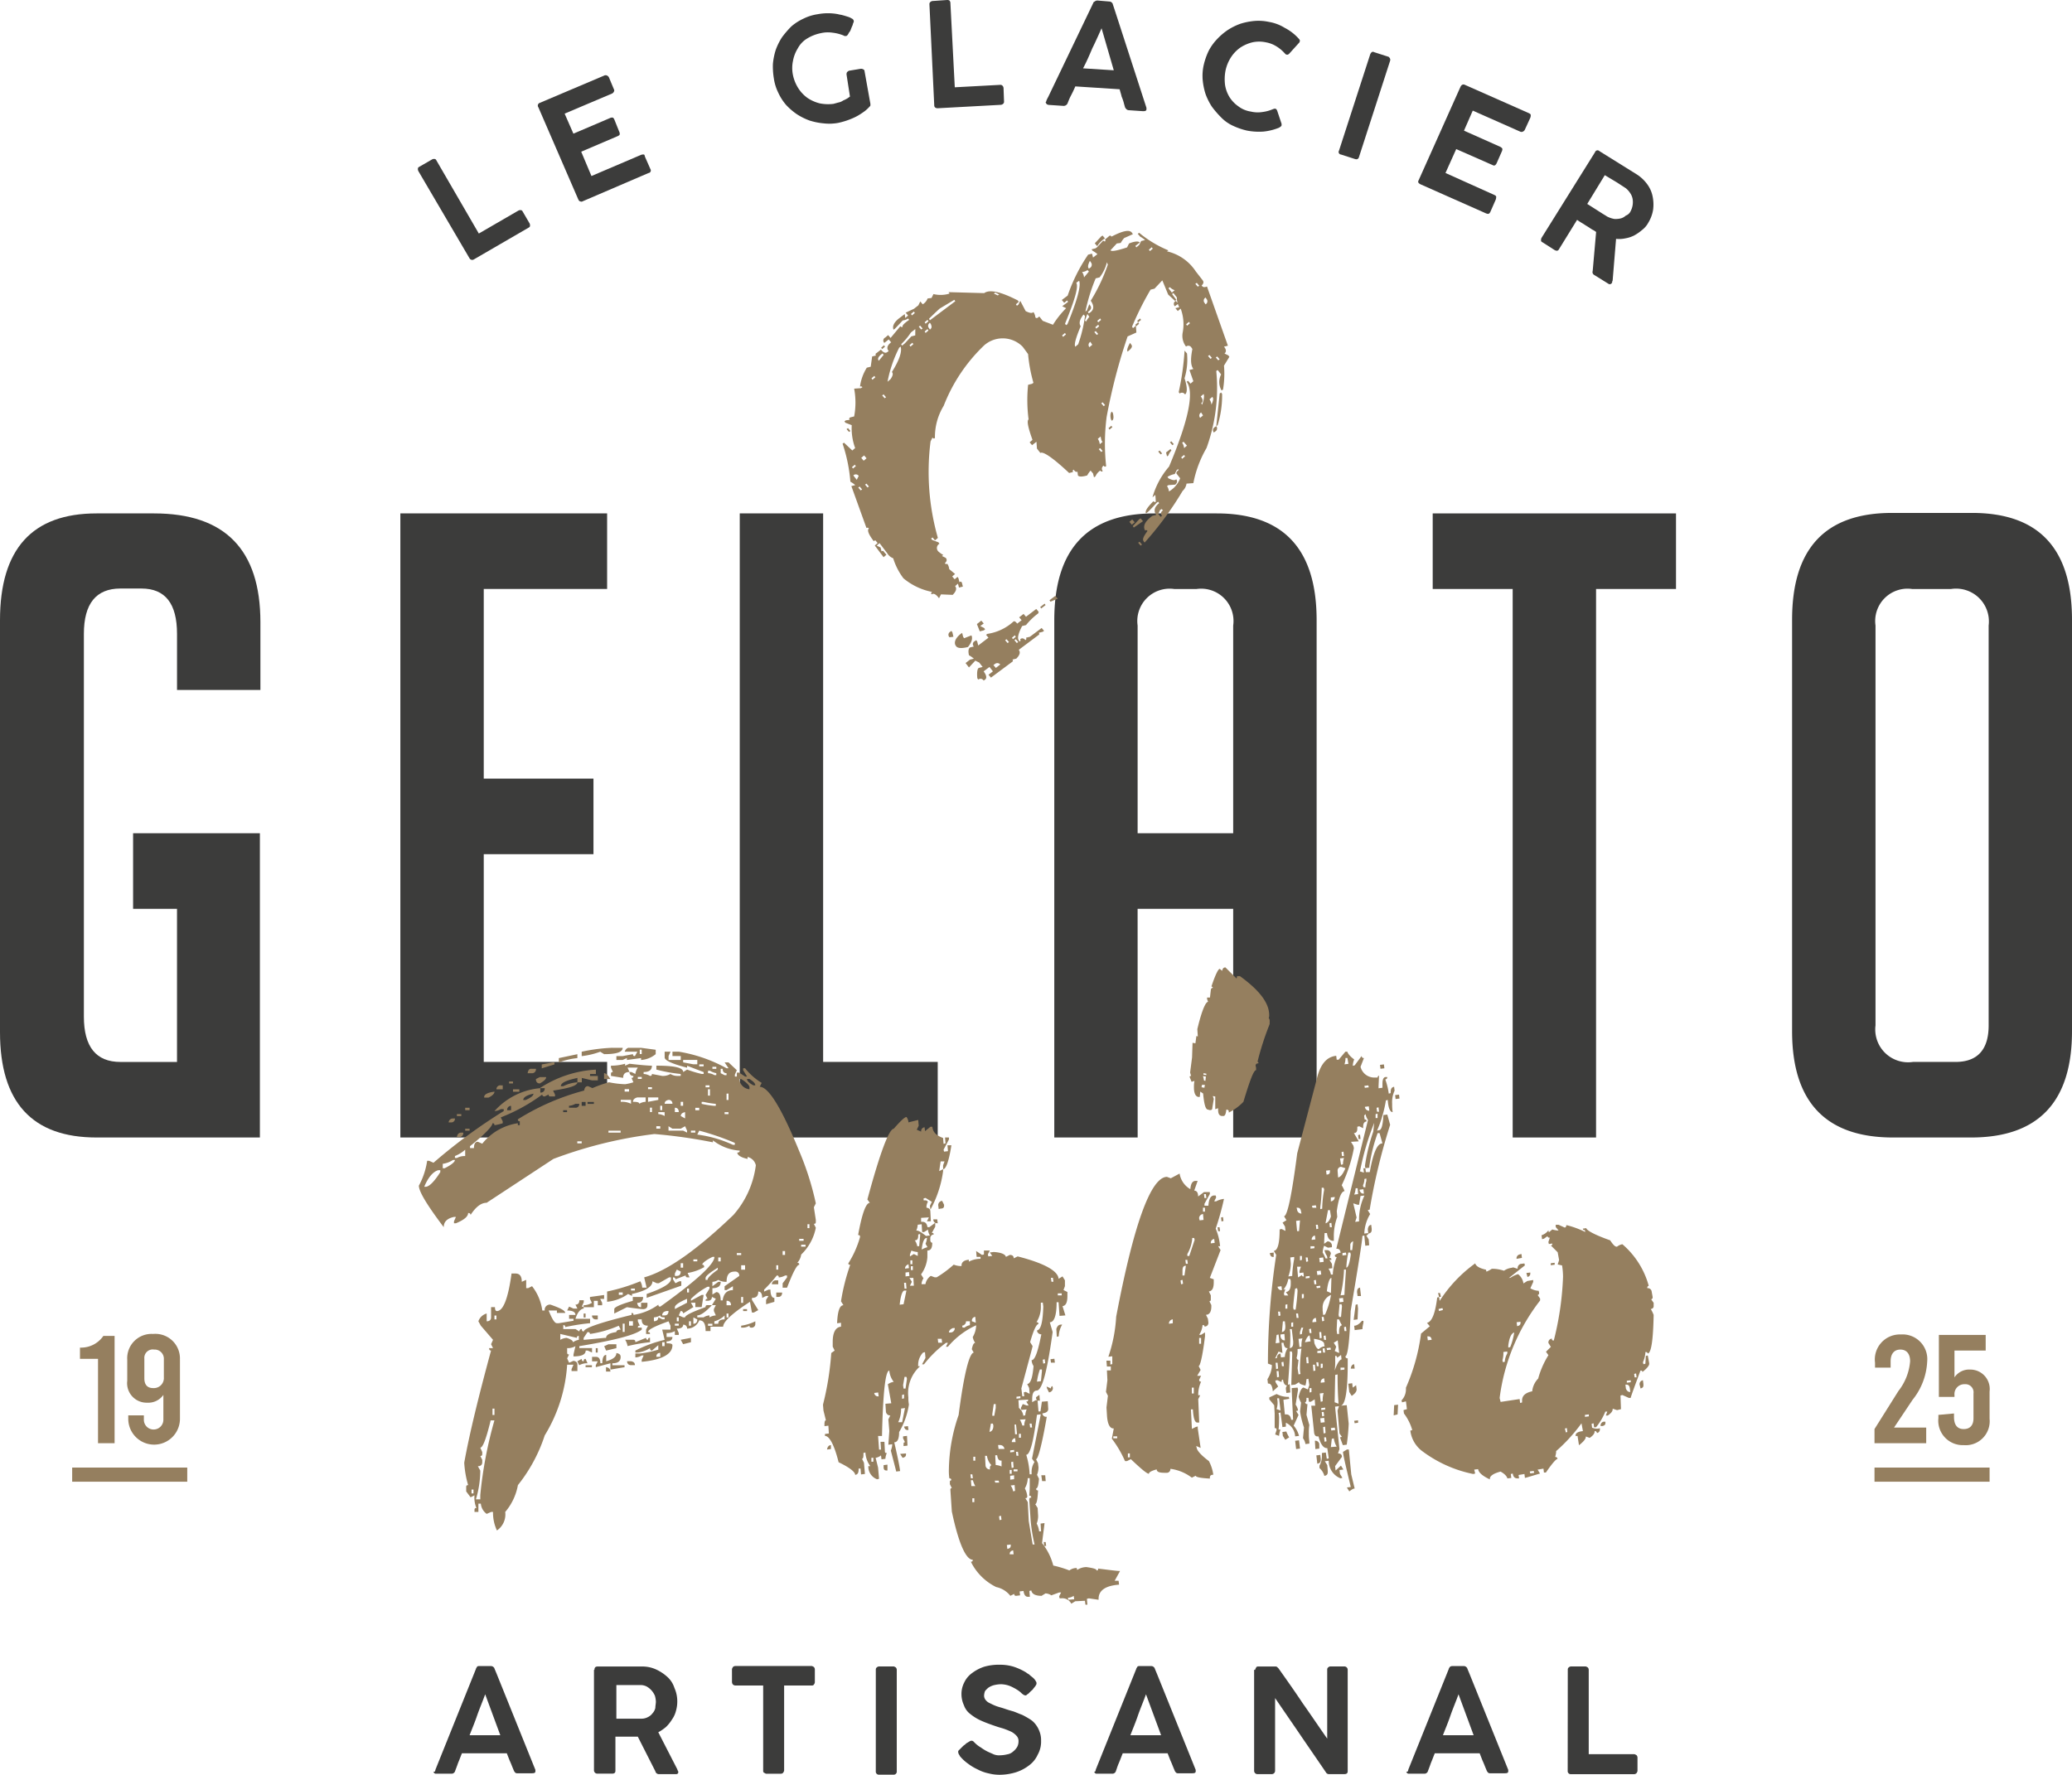
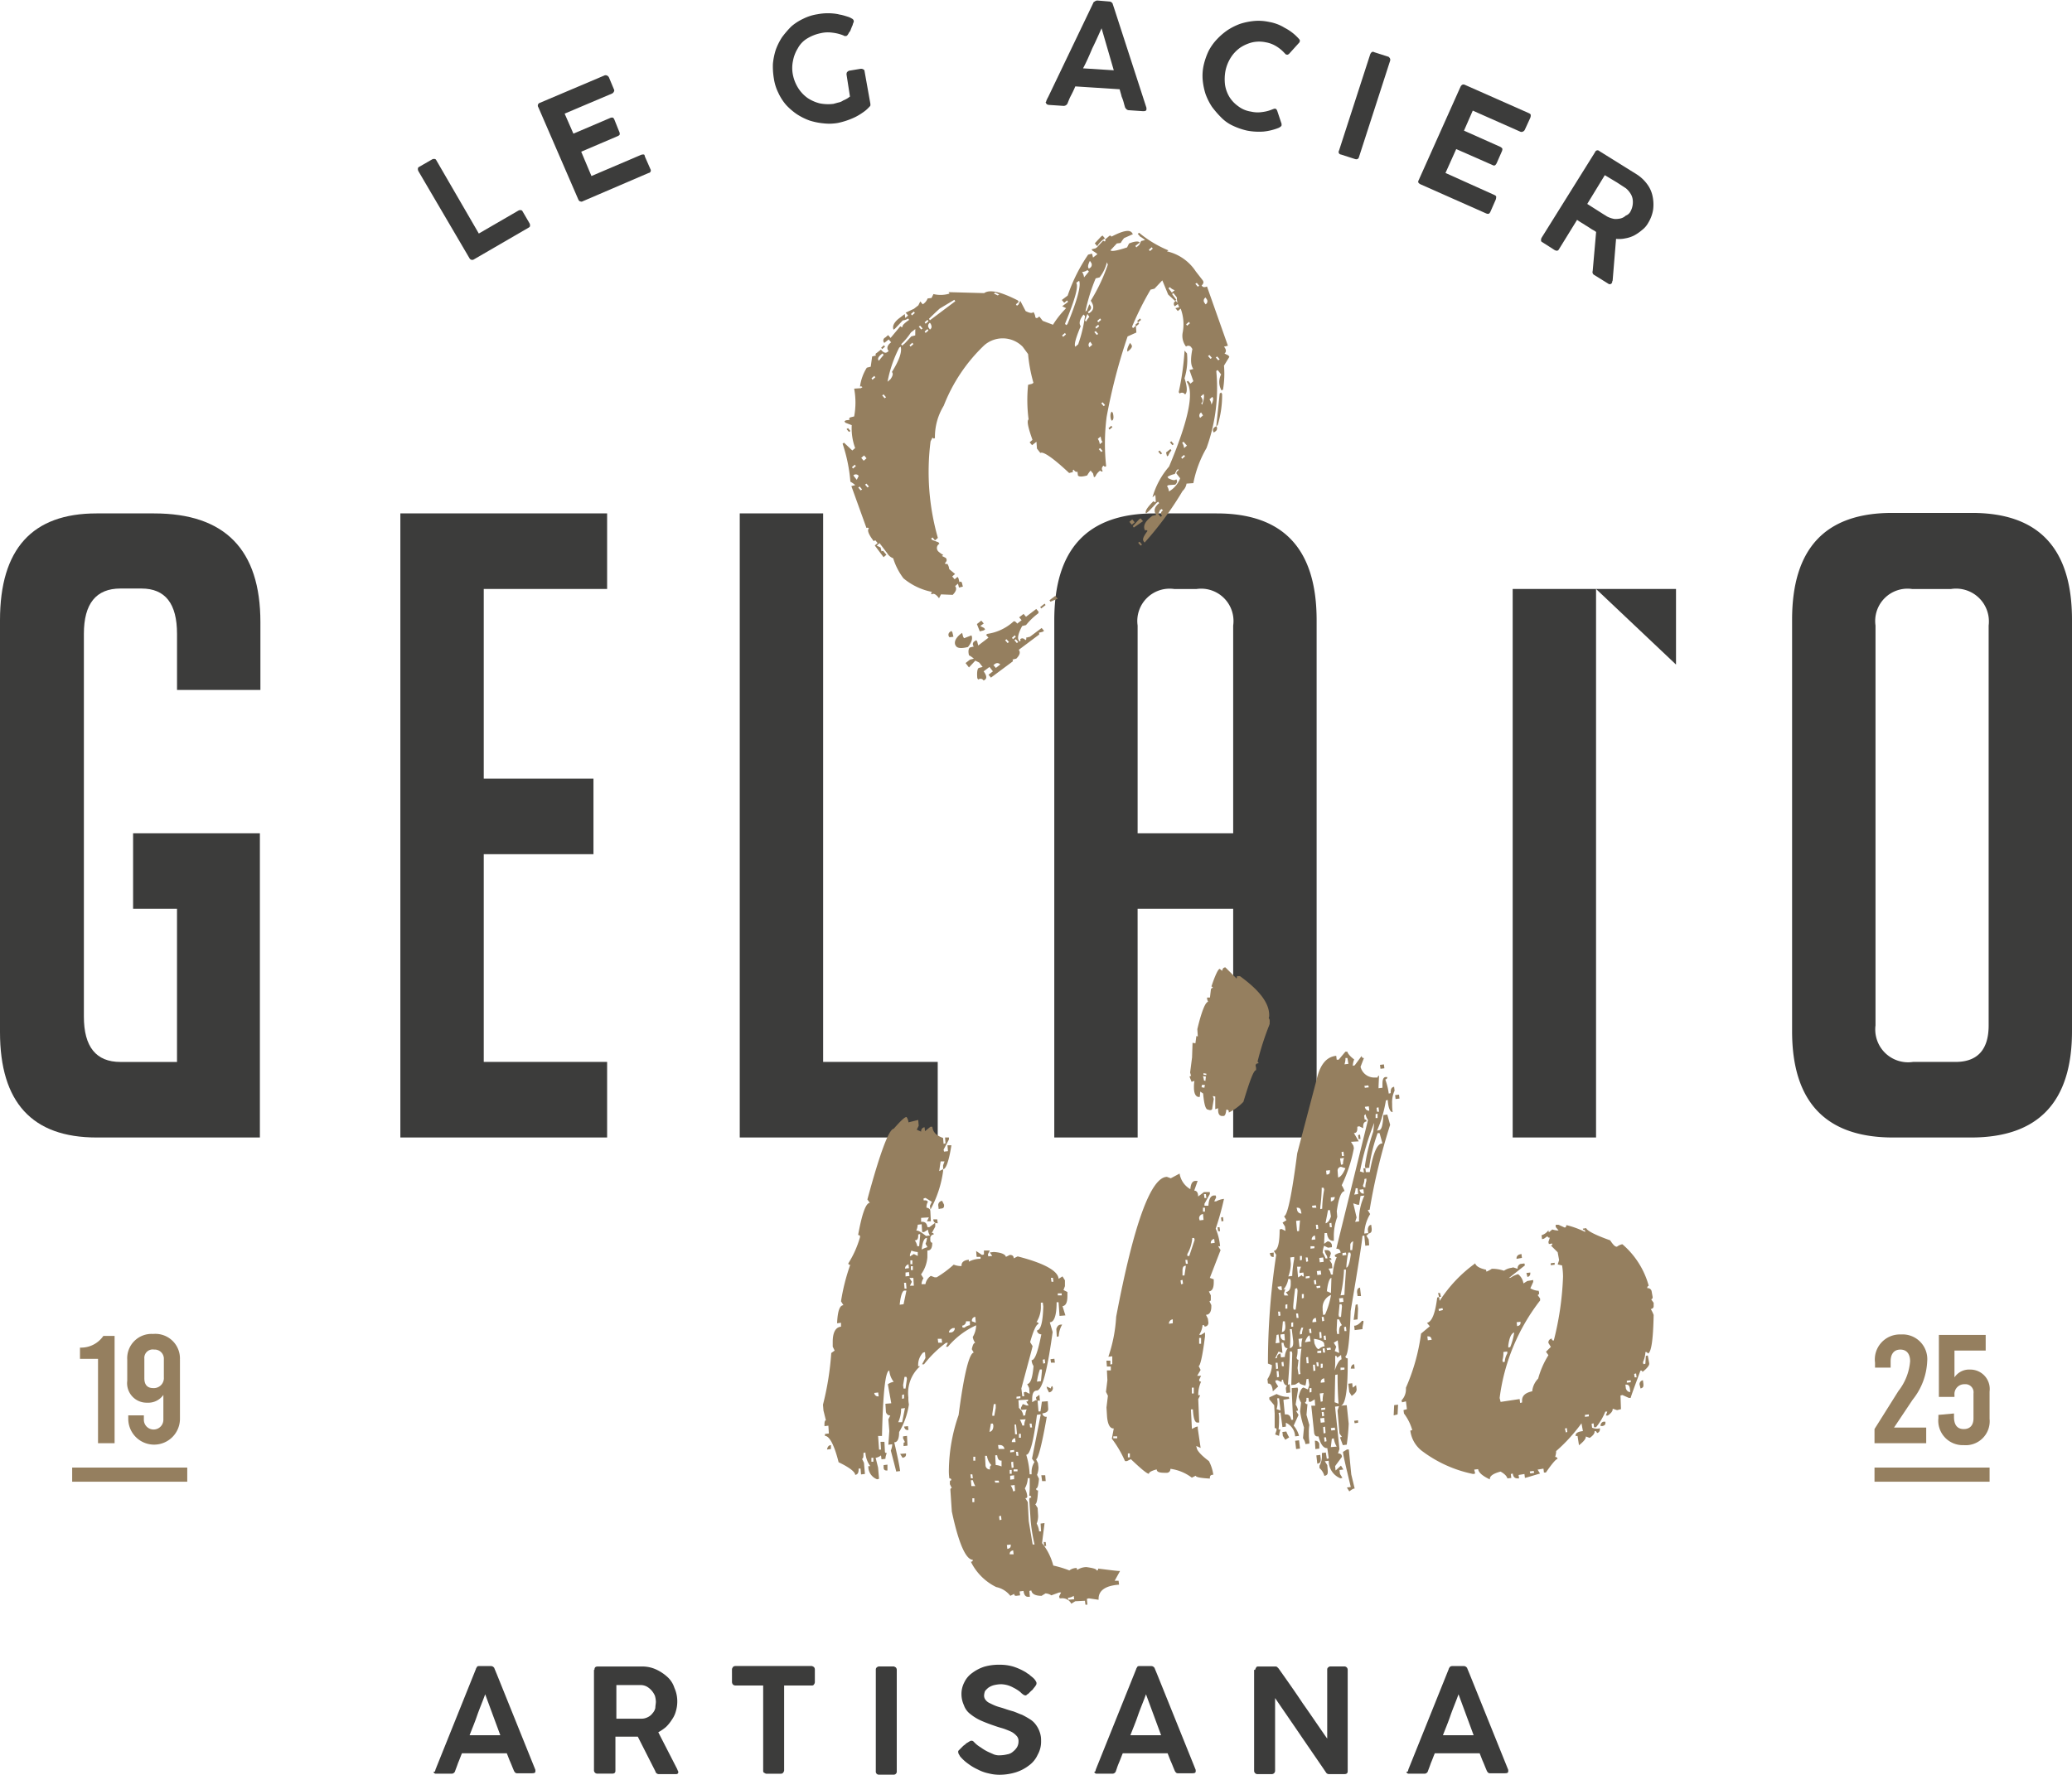
<svg xmlns="http://www.w3.org/2000/svg" width="144.775" height="124.025" viewBox="0 0 144.775 124.025">
  <g transform="translate(-88.3 -69)">
    <g transform="translate(117.5 69)">
      <path d="M174.034,102.452a.307.307,0,0,1-.034-.17c0-.068.034-.1.1-.136l.886-.511a.255.255,0,0,1,.17-.034c.068,0,.1.034.136.1l2.964,5.111,2.76-1.6a.255.255,0,0,1,.17-.034c.068,0,.1.034.136.1l.477.818a.307.307,0,0,1,.034.17c0,.068-.034.1-.1.136l-3.816,2.215a.215.215,0,0,1-.307-.068Z" transform="translate(-174 -90.492)" fill="#3c3c3b" />
      <path d="M198.634,86.665a.2.2,0,0,1,.1-.307l4.5-1.908a.217.217,0,0,1,.2,0,.266.266,0,0,1,.136.136l.341.818a.155.155,0,0,1,0,.17.266.266,0,0,1-.136.136l-3.305,1.4.613,1.4,2.555-1.09a.307.307,0,0,1,.17-.034c.068,0,.1.068.136.136l.341.852a.307.307,0,0,1,.034.17c0,.068-.068.1-.136.136l-2.555,1.09.716,1.7L205.789,90a.432.432,0,0,1,.2-.034c.068,0,.068.068.1.17l.375.852a.178.178,0,0,1-.136.273l-4.6,1.976a.155.155,0,0,1-.17,0c-.068,0-.1-.068-.136-.136Z" transform="translate(-190.218 -79.169)" fill="#3c3c3b" />
      <path d="M251.945,75.993a.307.307,0,0,1,.034-.17.47.47,0,0,1,.136-.1l.818-.136a.307.307,0,0,1,.17.034c.068.034.1.068.1.136l.409,2.283v.1c0,.034-.034.068-.1.136h0a2.346,2.346,0,0,1-.443.375,4.055,4.055,0,0,1-.511.307,5.28,5.28,0,0,1-1.193.409,3.432,3.432,0,0,1-1.022.034,4.622,4.622,0,0,1-.988-.2,4.306,4.306,0,0,1-.886-.443,4.442,4.442,0,0,1-.75-.647,3.639,3.639,0,0,1-.545-.852,3.333,3.333,0,0,1-.307-.988,5.158,5.158,0,0,1-.068-1.022,4.624,4.624,0,0,1,.2-.988,4.306,4.306,0,0,1,.443-.886,6.813,6.813,0,0,1,.647-.75,3.639,3.639,0,0,1,.852-.545,3.332,3.332,0,0,1,.988-.307,3.791,3.791,0,0,1,1.431,0c.1.034.2.034.307.068.136.034.238.068.341.1a1.21,1.21,0,0,1,.307.136.226.226,0,0,1,.136.17.258.258,0,0,1-.034.136c-.034.068-.034.136-.068.2s-.068.17-.1.239a.549.549,0,0,1-.136.238.744.744,0,0,1-.1.17c-.034.034-.068.068-.1.068h-.068a.125.125,0,0,1-.1-.034,2.947,2.947,0,0,0-.784-.2,2.205,2.205,0,0,0-.818.034,2.938,2.938,0,0,0-.954.375,1.772,1.772,0,0,0-.647.681,2.526,2.526,0,0,0-.341.886,2.412,2.412,0,0,0,0,.988,2.754,2.754,0,0,0,.375.92,2.479,2.479,0,0,0,.647.681,2.711,2.711,0,0,0,.852.375,2.993,2.993,0,0,0,.954.034c.136-.034.238-.068.375-.1a.842.842,0,0,0,.307-.136,2.02,2.02,0,0,0,.273-.136c.068-.034.136-.1.2-.136Z" transform="translate(-221.995 -70.78)" fill="#3c3c3b" />
-       <path d="M278.9,69.307a.188.188,0,0,1,.068-.17.26.26,0,0,1,.17-.068l.988-.068a.307.307,0,0,1,.17.034.26.26,0,0,1,.068.17l.307,5.895,3.169-.17a.188.188,0,0,1,.17.068.26.26,0,0,1,.068.17l.034.92a.188.188,0,0,1-.068.17.26.26,0,0,1-.17.068l-4.4.239c-.136,0-.238-.068-.238-.2Z" transform="translate(-243.158 -69)" fill="#3c3c3b" />
      <path d="M302.75,76.187c.034-.068.034-.136.068-.17.034-.068.034-.1.068-.136l3.169-6.61q0-.051.1-.1a.288.288,0,0,1,.2-.068l.818.068a.261.261,0,0,1,.17.068c.034.034.068.068.068.1l.136.409L309.77,76.6v.1c0,.1-.068.136-.239.136l-.988-.068a.26.26,0,0,1-.17-.068.471.471,0,0,1-.1-.136l-.068-.238a3,3,0,0,0-.17-.511c-.034-.17-.1-.341-.136-.511l-3.1-.2c-.1.239-.2.443-.307.647s-.17.375-.238.545a.3.3,0,0,1-.273.17l-1.022-.068c-.068,0-.1-.034-.136-.034-.034-.034-.068-.068-.068-.1C302.716,76.221,302.716,76.221,302.75,76.187Zm3.884-5.145c-.2.443-.409.92-.647,1.4-.2.477-.409.954-.647,1.4l2.147.136Z" transform="translate(-258.865 -69.066)" fill="#3c3c3b" />
      <path d="M341.586,74.5c.034.034.068.068.068.1.034.034.034.068,0,.136,0,.034-.034.068-.068.1l-.647.716c-.068.068-.136.1-.2.068-.034,0-.034,0-.068-.034l-.068-.068a2.539,2.539,0,0,0-.579-.477,2.061,2.061,0,0,0-.716-.273,2.25,2.25,0,0,0-.954,0,2.71,2.71,0,0,0-.852.375,2.481,2.481,0,0,0-.647.681,2.757,2.757,0,0,0-.375.92,3.208,3.208,0,0,0-.034.988,2.312,2.312,0,0,0,.307.852,2.234,2.234,0,0,0,.613.647,1.9,1.9,0,0,0,.886.375,2.054,2.054,0,0,0,.784.034,2.707,2.707,0,0,0,.75-.2c.034,0,.068-.034.1-.034h.068c.068,0,.1.068.136.136l.307.92v.1c0,.034-.034.068-.068.1s-.068.034-.1.068a3.94,3.94,0,0,1-1.09.273,4.418,4.418,0,0,1-1.158-.068,4.835,4.835,0,0,1-.988-.341,2.749,2.749,0,0,1-.818-.579,6.8,6.8,0,0,1-.647-.75,4.3,4.3,0,0,1-.443-.886,4.62,4.62,0,0,1-.2-.988,3.448,3.448,0,0,1,.068-1.022,4.837,4.837,0,0,1,.341-.988,3.544,3.544,0,0,1,.579-.818,4.444,4.444,0,0,1,.75-.647,4.308,4.308,0,0,1,.886-.443,4.624,4.624,0,0,1,.988-.2,3.45,3.45,0,0,1,1.022.068,3.009,3.009,0,0,1,1.09.409A3.405,3.405,0,0,1,341.586,74.5Z" transform="translate(-280.051 -71.809)" fill="#3c3c3b" />
      <path d="M365.029,79.787a.47.47,0,0,1,.1-.136.152.152,0,0,1,.17,0l.954.307c.068,0,.1.068.136.1a.255.255,0,0,1,.034.17l-2.181,6.746c-.034.136-.136.2-.307.136l-.954-.307a.178.178,0,0,1-.136-.273Z" transform="translate(-298.485 -76.005)" fill="#3c3c3b" />
      <path d="M382.081,86.485c.068-.136.17-.2.307-.136l4.464,1.976c.068.034.136.068.136.136a.432.432,0,0,1-.034.2l-.375.818a.266.266,0,0,1-.136.136.217.217,0,0,1-.2,0l-3.305-1.465-.613,1.4,2.521,1.124a.472.472,0,0,1,.136.1q.051.051,0,.2l-.375.852a.472.472,0,0,1-.1.136.152.152,0,0,1-.17,0l-2.555-1.124-.75,1.67,3.407,1.533c.068.034.136.068.136.136a.6.6,0,0,1-.034.2l-.375.852c-.068.136-.136.17-.307.1L379.287,93.3a.47.47,0,0,1-.136-.1.152.152,0,0,1,0-.17Z" transform="translate(-309.233 -80.42)" fill="#3c3c3b" />
      <path d="M408.082,99.953a.182.182,0,0,1,.307-.068l2.624,1.635a2.712,2.712,0,0,1,.716.681,2.11,2.11,0,0,1,.375.852,2.784,2.784,0,0,1,.034.92,2.531,2.531,0,0,1-.341.92,1.6,1.6,0,0,1-.443.511,3.09,3.09,0,0,1-.545.375,2.166,2.166,0,0,1-.613.2,2.016,2.016,0,0,1-.647.034l-.238,2.9c0,.034-.034.068-.034.1a.125.125,0,0,1-.034.1.165.165,0,0,1-.239.034l-.988-.613a.228.228,0,0,1-.1-.273l.239-2.726c-.034-.034-.1-.068-.136-.1a1.954,1.954,0,0,1-.239-.136c-.1-.068-.2-.136-.375-.238-.136-.1-.341-.2-.579-.375l-1.261,2.044c-.068.136-.17.136-.307.068l-.852-.545c-.068-.034-.1-.068-.1-.136a.371.371,0,0,1,.034-.17Zm2.487,4.123a1.363,1.363,0,0,0,.136-.852,1.05,1.05,0,0,0-.17-.409,1.466,1.466,0,0,0-.307-.341l-.307-.2-.307-.2-.852-.511-1.227,2.01,1.124.716c.068.034.1.068.17.1a.747.747,0,0,0,.17.1,1.687,1.687,0,0,0,.443.136,1.659,1.659,0,0,0,.409-.034.812.812,0,0,0,.375-.2A.609.609,0,0,0,410.569,104.076Z" transform="translate(-325.831 -89.322)" fill="#3c3c3b" />
    </g>
    <g transform="translate(118.591 185.324)">
      <path d="M177.3,418.06c.034-.068.034-.136.068-.2s.034-.1.068-.17l2.726-6.781c0-.034.034-.068.068-.136s.1-.068.17-.068h.818a.26.26,0,0,1,.17.068c.034.034.068.068.068.1l.17.409,2.692,6.678v.1c0,.1-.068.136-.239.136h-.988a.255.255,0,0,1-.17-.034.47.47,0,0,1-.1-.136l-.1-.238c-.068-.17-.136-.341-.2-.477l-.2-.511h-3.135c-.1.238-.17.443-.273.681-.068.2-.136.375-.2.545a.259.259,0,0,1-.273.2H177.4c-.068,0-.1,0-.136-.034s-.068-.068-.068-.1C177.3,418.094,177.3,418.06,177.3,418.06Zm3.51-5.384c-.17.477-.375.954-.545,1.431-.17.511-.375.988-.545,1.431h2.147Z" transform="translate(-177.2 -410.598)" fill="#3c3c3b" />
      <path d="M210.134,411.039c0-.17.068-.238.239-.238h3.1a2.287,2.287,0,0,1,.954.2,3.113,3.113,0,0,1,.784.511,1.748,1.748,0,0,1,.511.784,2.287,2.287,0,0,1,.2.954,2.36,2.36,0,0,1-.1.681,1.807,1.807,0,0,1-.273.579,2.685,2.685,0,0,1-.409.511,3.085,3.085,0,0,1-.545.375l1.329,2.59c0,.034.034.068.034.1a.125.125,0,0,1,.034.1c0,.1-.068.136-.17.136h-1.193a.249.249,0,0,1-.239-.2l-1.227-2.419H211.6v2.385c0,.136-.068.2-.239.2h-1.022a.233.233,0,0,1-.238-.238v-7.019Zm4.293,2.215a1.712,1.712,0,0,0-.068-.409,1.408,1.408,0,0,0-.239-.375,1.333,1.333,0,0,0-.341-.273.944.944,0,0,0-.443-.1h-1.67v2.351h1.738a.943.943,0,0,0,.443-.1.866.866,0,0,0,.341-.273.812.812,0,0,0,.2-.375C214.393,413.526,214.427,413.39,214.427,413.253Z" transform="translate(-198.89 -410.664)" fill="#3c3c3b" />
      <path d="M238.4,410.939c0-.068.034-.1.068-.17a.26.26,0,0,1,.17-.068h5.315c.068,0,.1.034.17.068a.26.26,0,0,1,.068.17v.886a.26.26,0,0,1-.068.17c-.034.068-.1.068-.17.068h-1.908v5.929c0,.068-.034.1-.068.17a.26.26,0,0,1-.17.068h-.988c-.068,0-.1-.034-.17-.068s-.068-.1-.068-.17v-5.929h-1.942a.26.26,0,0,1-.17-.068.288.288,0,0,1-.068-.2Z" transform="translate(-217.547 -410.598)" fill="#3c3c3b" />
      <path d="M267.9,411a.177.177,0,0,1,.068-.136.26.26,0,0,1,.17-.068h.988c.068,0,.1.034.17.068a.26.26,0,0,1,.068.17v7.087a.215.215,0,0,1-.239.239h-.988a.215.215,0,0,1-.238-.239Z" transform="translate(-236.996 -410.664)" fill="#3c3c3b" />
      <path d="M289.468,412.547a.125.125,0,0,1-.1-.034,1.339,1.339,0,0,1-.136-.1h0a1.487,1.487,0,0,0-.239-.2,2.987,2.987,0,0,0-.341-.2,2.076,2.076,0,0,0-.409-.17,2,2,0,0,0-.443-.068,2.319,2.319,0,0,0-.511.068,1.255,1.255,0,0,0-.375.17,1.573,1.573,0,0,0-.239.238,1,1,0,0,0-.068.307.476.476,0,0,0,.1.307.741.741,0,0,0,.307.238c.136.068.273.136.443.2s.341.1.545.17.409.136.647.2c.2.068.409.17.613.239.2.1.375.2.545.307a1.454,1.454,0,0,1,.409.375,1.81,1.81,0,0,1,.273.511,1.649,1.649,0,0,1,.1.613,1.849,1.849,0,0,1-.239.988,1.868,1.868,0,0,1-.613.75,2.951,2.951,0,0,1-.92.477,3.89,3.89,0,0,1-1.124.17,3.092,3.092,0,0,1-.784-.1,2.818,2.818,0,0,1-.75-.273,3.617,3.617,0,0,1-.682-.409,2.9,2.9,0,0,1-.579-.545h0v-.034a.368.368,0,0,1-.1-.239.125.125,0,0,1,.034-.1l.1-.1.17-.17a.743.743,0,0,1,.17-.136.6.6,0,0,1,.17-.136c.068-.034.1-.068.17-.1a.168.168,0,0,1,.1-.034.2.2,0,0,1,.136.034l.1.1.034.034h0a2.125,2.125,0,0,0,.409.307,3.1,3.1,0,0,0,.443.273c.136.068.307.136.443.2a1.006,1.006,0,0,0,.443.068,2.315,2.315,0,0,0,.511-.068.777.777,0,0,0,.409-.2,1.178,1.178,0,0,0,.273-.307.81.81,0,0,0,.1-.409.512.512,0,0,0-.136-.375,1.335,1.335,0,0,0-.341-.273c-.136-.068-.307-.136-.477-.2s-.341-.1-.545-.17c-.409-.136-.784-.273-1.09-.409a3.41,3.41,0,0,1-.784-.477,1.3,1.3,0,0,1-.443-.613,1.857,1.857,0,0,1-.17-.75,1.75,1.75,0,0,1,.2-.852,1.685,1.685,0,0,1,.545-.647,2.871,2.871,0,0,1,.852-.443,3.678,3.678,0,0,1,1.09-.136,3.225,3.225,0,0,1,.954.136,4.179,4.179,0,0,1,.886.409c.068.068.17.1.239.17s.17.136.239.2a.905.905,0,0,1,.17.2c.034.068.068.1.068.17a.258.258,0,0,1-.034.136c-.034.034-.034.068-.068.1l-.136.17h0c-.034.068-.1.1-.17.17l-.17.17a.468.468,0,0,0-.136.1C289.536,412.581,289.5,412.547,289.468,412.547Z" transform="translate(-248.138 -410.4)" fill="#3c3c3b" />
      <path d="M312.768,418.06c.034-.068.034-.136.068-.2s.034-.1.068-.17l2.726-6.781c0-.034.034-.068.068-.136s.1-.068.17-.068h.818a.261.261,0,0,1,.17.068c.034.034.068.068.068.1l.17.409,2.692,6.678v.1c0,.1-.068.136-.238.136h-.954a.255.255,0,0,1-.17-.034.47.47,0,0,1-.1-.136l-.1-.238c-.068-.17-.136-.341-.2-.477l-.2-.511h-3.135c-.1.238-.17.443-.273.681s-.136.375-.2.545a.259.259,0,0,1-.273.2H312.9c-.068,0-.1,0-.136-.034s-.068-.068-.068-.1C312.768,418.094,312.768,418.06,312.768,418.06Zm3.544-5.384c-.17.477-.375.954-.545,1.431-.17.511-.375.988-.545,1.431h2.147Z" transform="translate(-266.531 -410.598)" fill="#3c3c3b" />
      <path d="M345.568,411.039c0-.068.034-.1.068-.17s.1-.068.17-.068h1.158a.205.205,0,0,1,.136.034l.1.1c.579.818,1.158,1.635,1.7,2.453.579.818,1.124,1.635,1.7,2.453V411a.177.177,0,0,1,.068-.136.258.258,0,0,1,.136-.068h.988a.233.233,0,0,1,.239.238v7.087c0,.136-.068.2-.239.2h-1.09a.246.246,0,0,1-.2-.136c-.579-.852-1.193-1.738-1.772-2.589s-1.193-1.738-1.772-2.59v5.077a.233.233,0,0,1-.239.239h-.988a.233.233,0,0,1-.238-.239v-7.053Z" transform="translate(-288.156 -410.664)" fill="#3c3c3b" />
      <path d="M376.8,418.06c.034-.068.034-.136.068-.2s.034-.1.068-.17l2.726-6.781c0-.034.034-.068.068-.136a.26.26,0,0,1,.17-.068h.818a.26.26,0,0,1,.17.068c.034.034.068.068.068.1l.17.409,2.692,6.678v.1c0,.1-.068.136-.239.136h-.988a.256.256,0,0,1-.17-.034.472.472,0,0,1-.1-.136l-.1-.238c-.068-.17-.136-.341-.2-.477l-.2-.511h-3.135c-.1.238-.17.443-.273.681-.068.2-.136.375-.2.545a.259.259,0,0,1-.273.2H376.9c-.068,0-.1,0-.136-.034s-.068-.068-.068-.1C376.8,418.094,376.8,418.06,376.8,418.06Zm3.544-5.384c-.17.477-.375.954-.545,1.431-.17.511-.375.988-.545,1.431H381.4Z" transform="translate(-308.725 -410.598)" fill="#3c3c3b" />
-       <path d="M409.8,411a.177.177,0,0,1,.068-.136.26.26,0,0,1,.17-.068h.988c.068,0,.1.034.17.068a.26.26,0,0,1,.068.17v5.895h3.169c.068,0,.1.034.17.068a.26.26,0,0,1,.068.17v.92c0,.068-.034.1-.068.17a.26.26,0,0,1-.17.068h-4.4a.215.215,0,0,1-.239-.239Z" transform="translate(-330.547 -410.664)" fill="#3c3c3b" />
    </g>
    <g transform="translate(88.3 104.845)">
      <path d="M97.6,201.933v-5.281h8.859v21.261H95.046q-6.746,0-6.746-7.36V181.762q0-7.462,6.746-7.462h4.021c4.941,0,7.428,2.521,7.428,7.6v4.736h-5.826v-3.918c0-2.113-.818-3.169-2.487-3.169H96.716q-2.555,0-2.555,3.169v26.747q0,3.169,2.555,3.169h3.952v-10.7Z" transform="translate(-88.3 -174.266)" fill="#3c3c3b" />
      <path d="M170.4,217.913V174.3h14.447v5.281h-8.62v13.254h7.666v5.281h-7.666v14.515h8.62v5.281Z" transform="translate(-142.426 -174.266)" fill="#3c3c3b" />
      <path d="M253.868,217.913H240V174.3h5.826v38.332h8.007v5.281Z" transform="translate(-188.312 -174.266)" fill="#3c3c3b" />
      <path d="M310.326,217.913H304.5V181.762c0-4.975,2.317-7.462,6.985-7.462h4.361c4.668,0,6.985,2.487,6.985,7.462v36.151H317v-15.98h-6.678ZM317,196.652V182.137a2.259,2.259,0,0,0-2.555-2.555h-1.567a2.259,2.259,0,0,0-2.555,2.555v14.515Z" transform="translate(-230.835 -174.266)" fill="#3c3c3b" />
-       <path d="M393.514,179.581v38.332h-5.826V179.581H382.1V174.3h17v5.281Z" transform="translate(-281.994 -174.266)" fill="#3c3c3b" />
+       <path d="M393.514,179.581v38.332h-5.826V179.581H382.1h17v5.281Z" transform="translate(-281.994 -174.266)" fill="#3c3c3b" />
      <path d="M462.853,217.847c-4.7,0-7.053-2.487-7.053-7.428V181.662c0-4.975,2.317-7.462,6.985-7.462h5.588c4.668,0,6.985,2.487,6.985,7.462v28.757c0,4.941-2.351,7.428-7.053,7.428Zm1.4-5.281h2.964c1.533,0,2.317-.852,2.317-2.555v-27.94a2.294,2.294,0,0,0-2.624-2.555h-2.726a2.259,2.259,0,0,0-2.555,2.555v27.94A2.294,2.294,0,0,0,464.25,212.566Z" transform="translate(-330.583 -174.2)" fill="#3c3c3b" />
    </g>
    <g transform="translate(117.568 136.6)">
-       <path d="M191.373,284.173h.409l-.136.307v.273h.852v-.273h-.579v-.307h.443a10.4,10.4,0,0,1,3.339,1.159h.136l-.273-.409h.273l.579.545-.136.307v.136h.136v-.273h.17l.409.273h.136l-.273-.443v-.136h.136a4.411,4.411,0,0,0,1.159,1.022l-.136.273q.92,0,2.76,4.5a20.073,20.073,0,0,1,1.158,3.646l-.136.273.136.886v.136c0,.1-.034.136-.136.136l.136.273a3.522,3.522,0,0,1-1.022,1.874,1.089,1.089,0,0,1-.273.579c.1,0,.136.034.136.136-.17,0-.443.545-.852,1.6h-.307v-.307l.307-.409v-.136h-.136a1.027,1.027,0,0,1-.443.136c0-.1-.034-.136-.136-.136a10.35,10.35,0,0,1-.886.988v.136l.307-.136h.136c0,.375.1.579.273.579v.273l-.579.17v-.307l.17-.273h-.17l-.273.136c0-.307-.1-.443-.273-.443,0,.307-.136.443-.443.443v.136l.443.716-.307.17h-.136l-.136-.75c-1.261.818-1.874,1.4-1.874,1.738h-.886v.307h-.341c0-.511-.136-.75-.443-.75a.911.911,0,0,1-.852.579.251.251,0,0,0-.273-.273c0,.17-.136.273-.443.273l.136.307v.136h-.273V303.7a1.12,1.12,0,0,1-.579.136v.273h.409q0,.307-.409.307v.136c.273,0,.409.034.409.136,0,.613-.716,1.022-2.147,1.158v-.136l.136-.307h-.136a.915.915,0,0,1-.443.136v-.273h.307a6.666,6.666,0,0,0,1.295-.273v-.307l-.443.375c-.1,0-.136-.068-.136-.17a2.141,2.141,0,0,1-.852.307h-.17v-.136a9.054,9.054,0,0,1,2.044-.75l-.17-.716h.579v-.273l-.136-.307c-.954.341-1.431.579-1.431.75.1,0,.136.034.136.136h-.273v-.307l.136-.273c-.307,0-.443-.136-.443-.443H189.5v.136l.136.307c-.1,0-.136.034-.136.136h.273v.136c-.443.375-1.908.75-4.361,1.158v.136h.886v.307l-.307-.136h-.136c0,.273-.273.409-.852.409v-.136l.136-.579a1.044,1.044,0,0,1-.579.136v.307c0,.1.034.136.136.136l-.136.273.136.307.307-.136c.17.034.273.1.273.273v.443h-.409v-.136l.136-.307h-.443a10.757,10.757,0,0,1-1.567,4.94,11.044,11.044,0,0,1-1.874,3.475,3.972,3.972,0,0,1-.886,1.874,1.361,1.361,0,0,1-.579,1.295,2.914,2.914,0,0,1-.273-1.295h-.136l-.307.136a.988.988,0,0,1-.409-.715h-.17v.579h-.273V316.2c0-.1.034-.136.136-.136a1.824,1.824,0,0,1-.136-.886l-.273.136-.307-.409V314.6c0-.1.034-.136.136-.136a6.949,6.949,0,0,1-.273-1.567c.375-2.078,1.022-4.7,1.874-7.837-.1,0-.136-.068-.136-.17h.273l-.136-.273.136-.307-.852-.988-.17-.307a.847.847,0,0,1,.579-.545v.545c.2,0,.307-.1.307-.273v-.716h.273c0,.17.034.273.136.273.443,0,.784-.886,1.022-2.624h.273c.307,0,.443.2.443.579l.307-.136v.579h.136l.273-.136a3.482,3.482,0,0,1,.716,1.7h.17a.361.361,0,0,1,.409-.409c.681.239,1.022.409,1.022.579h-.579v-.17h-.579c.238.579.409.886.579.886h.136l1.022-.17v-.136h-.307v-.273h.443c0-.2-.2-.307-.579-.307l.136-.273.307.136h.273l-.136-.273c.17,0,.273-.1.273-.307h.307v.136l-.136.307c.1,0,.136.034.136.136-.238.034-.443.273-.579.716h1.022v.307a15,15,0,0,0-1.738.273c0-.1-.034-.136-.136-.136v.273h.852l.273.17a.161.161,0,0,1,.17-.17c0,.1.034.17.136.17.034-.238,1.124-.613,3.339-1.158v-.136c.1,0,.136.034.136.136a3.978,3.978,0,0,0,1.738-.716c0,.1.034.136.136.136q3.782-2.709,3.782-3.475h-.136c-.477.239-.716.443-.716.545.1,0,.136.068.136.17a3.313,3.313,0,0,1-1.158.409l.136.307h-.136c-.1,0-.136-.034-.136-.136l-.715.273c0-.1-.068-.136-.17-.136v.136l.17.273.273-.136h.136v.307l-2.419.852v-.273c1.09-.375,1.67-.716,1.7-1.022v-.136h-.136l-.716.409h-.136l-.307-.136c0,.375-.477.681-1.431.886v.136l-.273-.136a2.989,2.989,0,0,1-1.465.545v-.716a13.068,13.068,0,0,0,2.317-.716.915.915,0,0,1,.136.443h.307l-.17-.716c1.6-.443,3.68-1.908,6.235-4.361a6.486,6.486,0,0,0,1.567-3.475.773.773,0,0,0-.579-.579v.136c-.477-.1-.716-.273-.716-.443.1,0,.17-.034.17-.136a3.413,3.413,0,0,1-1.874-.716v.136a36.4,36.4,0,0,0-4.089-.579,30.346,30.346,0,0,0-7.053,1.738l-4.668,3.066c-.375,0-.75.273-1.124.852,0-.1-.068-.136-.17-.136,0,.239-.273.477-.852.716h-.136v-.136l.136-.307h-.136q-.716.153-.716.716c-1.158-1.533-1.738-2.487-1.738-2.9a5.207,5.207,0,0,0,.579-1.738h.136l.307.136a38.355,38.355,0,0,1,4.906-3.612v-.136h-.2a.915.915,0,0,1-.443.136,4.843,4.843,0,0,1,3.2-1.6v.307a.271.271,0,0,0,.307-.307h-.341a7.88,7.88,0,0,1,3.918-1.295v.307h-.409v.136h.545v.307H186.3l-.716-.17v.307h-.307v-.307c-.784.17-1.159.341-1.159.579h.17a2.554,2.554,0,0,1,.988-.273c0,.238-.579.409-1.7.579l.136.273v.136H183.4c-.1,0-.136-.034-.136-.136l-.273.136c-.1,0-.17-.034-.17-.136a12.462,12.462,0,0,1-2.9,1.6l.136.273v.136a3.373,3.373,0,0,1-.579.136c0-.1-.034-.136-.136-.136,0,.2-.511.75-1.567,1.6v.136h.273c0-.307.1-.443.273-.443l.307.136a3.9,3.9,0,0,1,2.487-1.431v.136h.136v-.273c-.1,0-.136-.034-.136-.136a16.743,16.743,0,0,1,4.634-2.01c.034-.2.1-.307.273-.307l.307.136a7.939,7.939,0,0,1,1.158-.409,6.343,6.343,0,0,0,1.124.136,3.378,3.378,0,0,0,.579-.136l-.136-.307c.1,0,.136-.034.136-.136a.251.251,0,0,1-.273-.273h.136l.273.136a1.046,1.046,0,0,1,.17-.443h-.716l.136.307c-.307,0-.443.136-.443.409l-.852-.136v-.136c0-.1.034-.136.136-.136l-.136-.307v-.136a3.61,3.61,0,0,0,.988-.136v.136l.307-.136c.852.1,1.363.136,1.567.136,0,.307-.2.443-.579.443v.136a.916.916,0,0,1,.443.136c.1,0,.136-.034.136-.136l.716.136a1.044,1.044,0,0,0,.579-.136.915.915,0,0,0,.443.136h.273v-.136a10.576,10.576,0,0,1-1.7-.307v-.273c1.261,0,1.874.136,1.874.443l.273-.17a8.074,8.074,0,0,0,1.022.307h.136V285.6l-1.158-.443v.136c-1.056-.273-1.567-.511-1.567-.716Zm-16.8,9.438h.136c.238-.034.579-.375.988-1.022v-.136h-.136C175.188,292.554,174.847,292.963,174.575,293.611Zm1.295-1.6v.307h.136c.477-.238.716-.443.716-.579h-.136A1.728,1.728,0,0,1,175.87,292.009Zm.716-3.169h.136a.251.251,0,0,1-.273.273h-.17A.3.3,0,0,1,176.585,288.841Zm.136,2.624v.136h.136a1.12,1.12,0,0,1,.579-.136v-.443A2.4,2.4,0,0,1,176.721,291.464Zm.136-2.93h.307v.136h-.307Zm.307,1.295h.136a.271.271,0,0,1-.307.307h-.136Q176.909,289.829,177.164,289.829Zm.273-1.738h.307v.17h-.307Zm0,1.465h.307v.136h-.307Zm.443,25.214v.273h.136v-.273Zm1.329-4.8c-.307,1.261-.545,1.874-.716,1.874l.136.307v.136c0,.1-.034.136-.136.136l.136.273v.17c0,.17-.1.273-.307.273l.17.307a7.1,7.1,0,0,1-.307,2.01h.307v-.307a29,29,0,0,1,.988-5.213h-.273Zm.273-23q0,.2-.409.409h-.307Q178.715,287.069,179.481,286.966Zm-.136,22.147v.443h.136v-.443Zm.136-6.508v.273h.136v-.273Zm.443-16.082h.136v.273h-.443A.276.276,0,0,1,179.924,286.524Zm.443,1.738h.273v-.307A.276.276,0,0,0,180.367,288.261Zm.136-2.01h.273v.136H180.5Zm.273.545h.443v.17h-.443Zm.716.75h.17c.375-.17.545-.307.545-.443C181.73,287.205,181.492,287.375,181.492,287.546Zm.579-2.181h.307a.271.271,0,0,1-.307.307H181.8C181.832,285.467,181.9,285.365,182.071,285.365Zm.579.579h.443c0,.136-.136.273-.443.443-.17,0-.273-.1-.273-.307Zm.886-1.022h.136v.136l-.886.273v-.273Zm1.738-.579v.273a4.984,4.984,0,0,0-1.295.307v-.307ZM184.081,303.9v.409a1.027,1.027,0,0,1,.443-.136c.307.1.443.2.443.307a.945.945,0,0,1,.409-.17v-.273c-.1,0-.136.034-.136.136Zm.2-15.639v.136h.273v-.136Zm.409-.307v.136h.443a.251.251,0,0,0,.273-.273h-.273A1.027,1.027,0,0,1,184.694,287.955Zm.579,2.487v.136h.307v-.136Zm.307,15.2c0,.1.034.17.136.17,0-.1.034-.17.136-.17l.136.307a1.12,1.12,0,0,0-.579.136l-.136-.273Zm2.147-21.738h.716c0,.307-.443.443-1.295.443l-.273-.17a5.46,5.46,0,0,1-1.295.307v-.307A12.211,12.211,0,0,1,187.727,283.9Zm-2.147,3.782v.273h.273v-.273Zm1.567,13.493v.273h-.273l.136.273v.17H186.7v-.307h-.273v.443h-.716v-.136a1.149,1.149,0,0,0,.579-.17l-.136-.273v-.136Zm-1.431,1.295h.136v.273h-.136Zm.443,1.431c0-.1-.068-.136-.17-.136l-.273.409v.136l1.431-.136h.136q0-.307.716-.409c0-.1.1-.17.307-.17l-.136-.273A8,8,0,0,1,186.16,303.9Zm-.307,2.181h.443v.136h-.443Zm.136-18.4v.136h.443v-.136Zm.307,14.924h.409v.273h-.136A.251.251,0,0,1,186.3,302.606Zm1.7,2.624c.2.034.307.1.307.273,0,.307-.2.443-.579.443v.136h.852v.136l-.988.17v-.443l-1.022.273v-.136l.136-.273H186.3V305.5h.273c.2,0,.307.136.307.443h.136c0-.375.1-.579.273-.579v.443C187.761,305.673,188,305.5,188,305.229Zm-1.431-.341h.136v.307h-.136Zm.579-19.217c.136,0,.273.136.443.409h-.443Zm.307,18.944H188v.273l-.716.17-.136-.307Zm-.17,1.6q.307.051.307.307h-.307Zm.17-16.525v.136h.852v-.136Zm1.7,11.619h.716a.361.361,0,0,1-.409.409c.034.2.1.307.273.307v-.307h.443v.17c0,.17-.1.273-.307.273-.068,0-.443-.034-1.124-.136l-.886.443v-.307c0-.136.443-.341,1.295-.579v-.273Zm-.273-17.411h.852l1.022.136v.307a1.8,1.8,0,0,1-1.022.409v-.136l-.988.136v-.136l-.307.136H188v-.273h.443l.716-.136c0,.1.034.136.136.136l.17-.307h-.886C188.647,284,188.749,283.9,188.885,283.9ZM188.17,301v.17h.273V301Zm.136-13.459v.136a1.409,1.409,0,0,1,.716.136v-.273Zm.136,15.639v.579h.136v-.579Zm.136-16.389v.17h.307v-.17Zm1.5,17.377c0,.1.034.136.136.136,0-.1.034-.136.136-.136v.307a11.327,11.327,0,0,0-1.567.273,1.235,1.235,0,0,0-.17-.443h.579c.1,0,.136.068.136.17Zm-1.329,1.636h.273c.17.034.273.1.273.273h-.273A.251.251,0,0,1,188.749,305.809Zm.136-2.794v.307h.273v-.307Zm.136-2.283v.136h.273v-.136Zm.136-13.05c.307,0,.443.034.443.136a.915.915,0,0,1,.443-.136v-.307h-.579C189.294,287.41,189.158,287.512,189.158,287.682Zm.341-1.738v.136h.273v-.136Zm.136-1.908v.307h.136v-.307Zm.579,2.624v.136h.273v-.136Zm0,.716v.307l.716-.136v-.17Zm.136.715v.307h.136v-.307Zm.273,14.651v.273c.2,0,.307-.1.307-.273l.273.136h.17v-.136c-.2,0-.307-.034-.307-.136A1.027,1.027,0,0,1,190.623,302.742Zm.17-13.357v.17h.273v-.17Zm0,16.116h.273v-.273C190.862,305.229,190.793,305.332,190.793,305.5Zm.136-17.1v.136a1.028,1.028,0,0,1,.443.136V288.4Zm.136-.443v.307h.136v-.307Zm.136,14.651h.17c.17,0,.273-.1.273-.307h-.136Q191.2,302.35,191.2,302.606Zm0,1.874v.273h.17v-.273Zm.17-16.662h.545a.251.251,0,0,0-.273-.273C191.475,287.58,191.373,287.648,191.373,287.818Zm.273,1.567v.307h1.022l.273.136v-.136l-.136-.307-.307.17h-.579Zm.443-1.295v.307h.273C192.361,288.193,192.259,288.091,192.088,288.091Zm.136,11.312-.136.273v.17h.136c.17,0,.273-.1.273-.307Zm-.136,2.624v.136l.852-.443v-.273C192.361,301.686,192.088,301.89,192.088,302.027Zm0,1.158v.136h.273v-.136Zm.136-.443v.273h.136v-.273Zm.988-1.295v.136l.75-.409h.136l-.136.852h-.443v-.307h-.307l.17.307-.716.443a.161.161,0,0,0-.17-.17l-.136.307.307.136h.136q0-.2,1.431-.716c0-.1.034-.136.136-.136h.307q-.664.715-1.022.716v.136h.443a.812.812,0,0,1,.409-.136v.136a1.027,1.027,0,0,1,.443-.136l-.136-.307v-.136l.136-.273h-.273l.273-.443-.273-.136c0,.17-.1.273-.307.273h-.136c0-.1.034-.136.136-.136l-.136-.273.273-.443V300.6h-.136A4.87,4.87,0,0,0,193.213,301.447Zm-.716-13.765v.273h.17v-.273Zm0,.988.307.17V288.4C192.6,288.432,192.5,288.534,192.5,288.67Zm0,10.29v.307h.17v-.307Zm.716,5.213v.307l-.545.136-.17-.307Zm-.545-19.421v.17l.716.136h.273v-.307Zm.273,15.98V301h.136v-.273Zm.136,2.283v.307h.136v-.307Zm.136-13.322v.136h.307v-.136Zm.17,9v.136h.273v-.136Zm0,4.055v.443c.17,0,.273-.1.273-.307Zm.136-14.651v.17h.273v-.17Zm.273,1.6-.136.273a8.4,8.4,0,0,1,2.487.716h.136v-.136A18.243,18.243,0,0,0,193.792,289.692Zm0-4.634v.136h.307v-.136Zm.17,2.624v.136a6.781,6.781,0,0,0,.852.136h.136v-.136a6.769,6.769,0,0,1-.852-.136Zm.273-1.158v.136h.273v-.136Zm0,13.459v.136h.136q0-.2.716-.716v-.136C194.541,299.608,194.235,299.846,194.235,299.982Zm.17-14.481v.17a.916.916,0,0,1,.443.136h.136v-.136a1.235,1.235,0,0,1-.443-.17Zm0,1.295v.443h.136V286.8Zm0,16.389v.136h.307v-.136Zm.307-17.956v.136h.273v-.136Zm.988,15.026a1.119,1.119,0,0,1-.579-.136.812.812,0,0,1-.409.136v.307l.409-.307h.17c0,.307-.2.443-.579.443v.443l.273-.17c.2,0,.307.2.307.579h.136q.1-.716.716-.716v-.273l-.443.273h-.136v-.273l1.022-.716a.271.271,0,0,0-.307-.307C195.87,299.539,195.7,299.778,195.7,300.255Zm-.852,2.76v.17h.273c0-.2.136-.307.443-.307v-.273A1.567,1.567,0,0,1,194.848,303.015Zm.273-4.463v.273h.17v-.273Zm.17-13.186v.307l.273.136h.136v-.136c-.17,0-.273-.1-.273-.307Zm.273,3.032v.136h.273V288.4Zm.136-1.295v.443h.136V287.1Zm0,14.481v.307h.307A.271.271,0,0,0,195.7,301.584Zm0,.886v.273h.136v-.273Zm.716-4.225v.136h.307v-.136Zm.17-12.164a.8.8,0,0,0,.716.716v-.136c0-.136-.2-.341-.579-.579Zm.136,13.016v.307h.273V299.1Zm0,2.215v.409h.136v-.409Zm.988,1.7v.17a.251.251,0,0,1-.273.273c-.1,0-.136-.034-.136-.136a.916.916,0,0,1-.443.136h-.136v-.136A3.216,3.216,0,0,0,197.71,303.015Zm-.852-.852h.273v.136h-.273Zm.273-16.082c0,.136.136.273.443.443h.136c0-.136-.136-.273-.409-.443Zm2.044,14.072h.136v.273h-.443A.276.276,0,0,1,199.175,300.153Zm0-1.056v.307h.136V299.1Zm0,1.908h.409c0,.2-.1.307-.273.307h-.136Zm.443-2.9v.273h.17v-.273Zm1.158-.852v.136h.307v-.136Zm.136.409v.136h.307v-.136Zm.443-1.431v.273h.136v-.273Z" transform="translate(-174.2 -278.278)" fill="#957f5f" />
      <path d="M262.926,298.1a.718.718,0,0,1,.136.375l.682-.17.034.409-.136.273.307.136a.272.272,0,0,1,.238-.307l.034.273.375-.307h.136c.034.375.273.613.75.784l.034.409.136-.034-.034-.409h.273v.136l-.375.716.034.136.273-.034-.034-.409h.273c-.17,1.09-.375,1.67-.579,1.67v-.273l.1-.273h-.273l-.1.681.273-.136v.136a7.788,7.788,0,0,1-.886,2.692l-.034-.273.136-.273-.443-.273-.136.034v.136h.1a.206.206,0,0,1,.2.1.761.761,0,0,0-.1.341v.068c.17.034.273.1.273.273l.034.681h-.273l.136-.273-.545.034v.273h.068c.239,0,.341.136.375.375h.136l.409-.307v.273l-.239.443h.034a.09.09,0,0,1,.1.1.259.259,0,0,0-.239.273v.17c.034.1.068.136.136.136,0,.375-.1.545-.341.545v.477a2.352,2.352,0,0,1-.443,1.193l.17.273a.813.813,0,0,0-.136.409h.273a.883.883,0,0,1,.375-.579l.273.1h.136a7.569,7.569,0,0,0,1.192-.886,1.412,1.412,0,0,0,.545.1v-.034q0-.358.511-.409v.136a1.731,1.731,0,0,1,.818-.2v-.136h-.273l-.034-.409.409.273.136-.034v-.273h.409l-.136.273.034.136.273-.034-.17-.239.273-.034c.545.034.818.17.852.341l.273-.136c.17,0,.273.068.273.239l.273-.136c1.874.477,2.828,1.022,2.862,1.567l.273-.17.17.273v.409l-.1.273.273.136v.273c0,.443-.1.682-.341.716l.2.647-.409.034-.068-.954h-.136c0,.92-.17,1.4-.477,1.4l.2.681c-.375,2.692-.716,4.021-1.09,4.089-.238,0-.341.2-.341.613v.2l.239-.136h.136l.068.784h.136l.1-.681.409-.034.034.545q0,.256-.409.307a.259.259,0,0,0,.273.238h.034c-.341,1.976-.613,2.964-.75,2.964l.136.273.034.273a1.412,1.412,0,0,1-.1.545l.136.273c-.034.443-.1.681-.2.681,0,.1.034.136.136.136-.034.647-.1.954-.2.954l.17.273.034.545a1.412,1.412,0,0,1-.1.545,1.46,1.46,0,0,1,.17.545h.136l-.034-.545.273-.034c0,.1-.068.545-.17,1.4a4.159,4.159,0,0,1,.784,1.567,7.537,7.537,0,0,1,1.124.341.837.837,0,0,1,.511-.17l.034.136a1.194,1.194,0,0,1,.647-.2c.477.068.716.136.716.239a.09.09,0,0,0,.1-.1v-.034c.818.1,1.329.17,1.533.17l-.375.681h.273l.034.273c-.954.068-1.431.409-1.431.988v.068l-.681-.1-.136.034.034.409h-.136l-.034-.273-.681.034-.273.17a.7.7,0,0,0-.716-.375h-.1l-.034-.136.136-.273h-.136l-.545.2a.813.813,0,0,0-.409-.136l-.273.17c-.443,0-.681-.136-.716-.375l-.136.034.034.409h-.136q-.255,0-.307-.409l-.273.034.034.273-.273.034c-.1,0-.136-.034-.136-.136l-.273.136a1.683,1.683,0,0,0-.988-.613,3.876,3.876,0,0,1-1.772-1.772c.1,0,.136-.034.136-.136-.477,0-.988-1.124-1.465-3.373l-.1-1.5v-.034a.09.09,0,0,1,.1-.1l-.136-.273v-.17a.09.09,0,0,1,.1-.1c0-.1-.034-.136-.136-.136a3.7,3.7,0,0,1-.034-.613,12.046,12.046,0,0,1,.681-3.816c.375-2.9.75-4.327,1.056-4.361l-.136-.239c.068-.307.136-.443.238-.443a.945.945,0,0,1-.17-.409,1.685,1.685,0,0,0,.238-.818,5.582,5.582,0,0,0-1.976,1.5h-.136l.136-.273h-.136a8.024,8.024,0,0,0-1.533,1.5h-.136l.238-.443-.034-.409-.136.034a1.24,1.24,0,0,0-.341.852v.1h.136a2.508,2.508,0,0,0-.818,2.181,2.246,2.246,0,0,0,.034.477v.034a5.325,5.325,0,0,1-.681,1.908c0,.443-.1.716-.341.716.239,1.022.375,1.7.409,2.01l-.273.034c0-.034-.136-.545-.375-1.465a1.334,1.334,0,0,0,.1-.443l-.273.034.068-.954-.068-.818.136-.273a.3.3,0,0,1-.307-.273l-.034-.545.409-.034-.239-1.329a.945.945,0,0,1,.409-.17,1.467,1.467,0,0,1-.307-.784c-.273,0-.443,1.533-.511,4.566h-.273l.068.954h.136l-.034-.545h.273l.034.681a.09.09,0,0,0,.1.1h.034a1.176,1.176,0,0,0-.1.409l-.273.034-.034-.273a.853.853,0,0,1-.375.17l.17.681.068.784-.136.034a.948.948,0,0,1-.613-.92h.136a1.791,1.791,0,0,1-.341-.954l-.136.034v.136c0,.17-.034.273-.1.273l.136.273.068.784-.273.034-.034-.409h-.136v.068c0,.239-.068.341-.238.375,0-.2-.375-.511-1.159-.886-.307-1.227-.647-1.84-.954-1.84v-.136l.273-.034-.034-.545-.273.034v-.136c0-.17.034-.273.1-.273l-.17-.682-.034-.409a20.061,20.061,0,0,0,.579-3.612l.238-.17-.136-.273v-.341c0-.647.2-1.022.579-1.056v-.273l-.273.034c.034-.818.17-1.261.443-1.261l-.17-.273a14.054,14.054,0,0,1,.647-2.555h-.034a.09.09,0,0,1-.1-.1,6.927,6.927,0,0,0,.818-1.84c0-.1-.034-.136-.136-.136q.409-2.249.818-2.249l-.17-.238c.886-3.271,1.5-4.906,1.84-4.941C262.484,298.407,262.79,298.1,262.926,298.1Zm-5.281,22.931v.273l-.273.034C257.407,321.133,257.509,321.031,257.645,321.031Zm2.828.886v.273h.136v-.273Zm.2-4.532a.259.259,0,0,0,.273.239h.034l-.034-.273Zm.647,5.043.273-.034v.409h-.068c-.136,0-.2-.068-.2-.239v-.136Zm1.227-3.952v.1a2.2,2.2,0,0,1-.2.852h.273l.2-.988Zm-.1-7.258.273-.034.2-.954h-.136C262.654,310.23,262.518,310.536,262.449,311.218Zm.034,10.426.409-.034v.068c0,.136-.068.2-.239.238Zm.136-4.123v.273l.136-.034v-.273Zm.17-1.261-.1.579.034.239h.136l.1-.681-.034-.136Zm-.1,4.157.273-.034.034.681-.273.034v-.17a.09.09,0,0,1,.1-.1l-.136-.273Zm.068-10.733.034.409h.136l-.034-.409Zm0,10.051.273-.034.034.273h-.068C262.858,319.975,262.79,319.872,262.756,319.736Zm.068-11.04.273-.034-.034-.273c-.136.068-.238.136-.238.307Zm.034.273v.273l.273-.034-.034-.273Zm.273.375.17.273-.136.273h.273l-.034-.545Zm.136-1.908-.1.273v.136l.272-.17.273.136v-.273A1.539,1.539,0,0,1,263.267,307.436Zm-.068.681v.273h.136v-.273Zm.034.409v.273h.136v-.273Zm.511-2.215v.068c0,.239-.068.341-.239.341a.944.944,0,0,1,.17.409h.136l.068-.716v-.136Zm-.034-.682a1.179,1.179,0,0,1-.1.409h.034c.136,0,.341.136.647.375l.273-.034a.812.812,0,0,1-.136-.409l-.273.17h-.136l-.034-.545Zm.273,1.738a1.747,1.747,0,0,1,.409-.17l-.136-.239a1.178,1.178,0,0,0,.1-.409C264.153,306.55,264.051,306.823,263.983,307.368Zm.818-2.113h.273l.034.273C264.9,305.528,264.8,305.426,264.8,305.255Zm.307,8.348.034.273h.273l-.034-.273Zm.307-9.643.136.273v.068c0,.136-.068.2-.239.2l-.136.034-.034-.273A.3.3,0,0,1,265.414,303.96Zm.477,9.2h.136a.3.3,0,0,0,.273-.307h-.136C265.993,312.922,265.891,313.024,265.891,313.16Zm1.193-.784a.3.3,0,0,1-.273.307l.034.136h.136a.854.854,0,0,1,.375-.17v-.273Zm.307,10.7.034.273h.136l-.034-.273Zm.034.409.034.409h.273a1.75,1.75,0,0,1-.17-.409Zm.068-11.108.273.1-.034-.409a.259.259,0,0,0-.239.273Zm.034,12.368v.273h.136v-.273Zm.068-2.9v.273h.136v-.273Zm.818-.068.034.681a.3.3,0,0,0,.307.273v-.1a.206.206,0,0,1,.1-.2,1.2,1.2,0,0,1-.307-.647Zm.409-2.249-.1.579c.17-.034.273-.17.273-.443l-.034-.136Zm.2-1.363-.1.682v.136h.136l.1-.545v-.273Zm.068,5.349.034.136h.273l-.034-.136Zm.034-1.772.034.682a1.177,1.177,0,0,1,.409.1v-.409h-.034c-.17,0-.239-.136-.273-.375Zm.2-.715.034.273h.409a.3.3,0,0,0-.307-.273Zm.068,4.975.034.273.136-.034-.034-.273Zm.545,2.01.034.273c.17-.034.238-.1.238-.239v-.068Zm.2-5.247v.273h.136v-.273Zm0,5.895h.273l-.034-.273c-.17.034-.239.136-.239.239Zm.034-7.258v.136l.273-.034v-.136Zm0,1.772v.273l.273-.034v-.273Zm.034.681a.944.944,0,0,1,.17.409l.136-.034-.034-.409Zm.034-1.635.034.409.136-.034-.034-.409Zm.034-1.4h.273l-.034-.273A.26.26,0,0,0,270.286,320.826Zm.136,1.908v.136h.273v-.136Zm.068-3.135.034.681h.136l-.068-.681Zm.1,1.908.034.273h.136l-.034-.273Zm.034-3.85v.136l.273-.034v-.136Zm.136.239.034.545a.819.819,0,0,1,.307.545l.136-.034a1.178,1.178,0,0,1,.1-.409l-.375.034-.034-.136.136-.273.273.1h.136l-.17-.273c.1,0,.136-.034.136-.136Zm.034,2.351v.273h.136v-.273Zm.068-.988a1.748,1.748,0,0,1,.17.409h.136V319.6a.889.889,0,0,1,.1-.375Zm1.465-8.177v.239a1.982,1.982,0,0,1-.307,1.124c.1,0,.136.034.136.136-.136,0-.341.409-.579,1.261l.17.273c0,.068-.273,1.056-.784,2.964l.068.545h.136l-.034-.273.136-.034.273.136-.034-.409-.136-.273c.239-.034.375-.443.443-1.261a.813.813,0,0,1-.136-.409c.239,0,.443-.613.681-1.806a.3.3,0,0,1-.307-.273c.273-.034.409-.579.443-1.67l-.034-.273Zm-.92,12.266v.068a1.532,1.532,0,0,1-.2.647,1.459,1.459,0,0,1,.17.545c0,.1-.034.136-.136.136l.17.273.068,1.329.273,1.635h.136l-.034-.136a11.937,11.937,0,0,1-.239-1.5l-.1-1.5c0-.1.034-.136.136-.136,0-.1-.034-.136-.136-.136a7.754,7.754,0,0,0,.034-.818v-.409Zm.647-4.429c-.239,1.84-.477,2.794-.75,2.794a5.5,5.5,0,0,1,.238,1.363h.136v-.136a1.26,1.26,0,0,1,.2-.716l-.17-.239.613-3.1Zm-.511.613.034.273h.136l-.034-.273Zm.681-2.01.034.409h-.068c-.136,0-.2-.068-.2-.239Zm.034-1.772a4.291,4.291,0,0,0-.2.818v.034l.273-.034.068-.681v-.136Zm.1,7.394h.273l.034.409H272.4Zm.1-8.075.034.273.136-.034-.034-.273Zm.068,12.743h.136l.034.273h-.136Zm.2-10.869.307.136v-.034c0-.068.034-.1.1-.136l.034.136a.3.3,0,0,1-.273.307l-.136-.273Zm.273-1.908.273-.034.034.273h-.273Zm.034-5.69.034.273h.136l-.034-.273Zm.647,3.271h.136a1.685,1.685,0,0,0-.239.818l-.136.034-.034-.545C273.455,312.717,273.557,312.615,273.693,312.615Zm-.17-2.181v.136h.273v-.136ZM274.2,331.7l.034.136.409-.034-.034-.238A.813.813,0,0,1,274.2,331.7Z" transform="translate(-228.854 -287.64)" fill="#957f5f" />
      <path d="M320.245,281.813a1.534,1.534,0,0,0,.75,1.09c.034-.375.136-.579.375-.579h.136l-.239.681c.17,0,.273.136.273.409l.409-.307h.409v.136l-.375.681v.136h.273c.034-.443.136-.681.375-.716h.136l.034.136-.136.273h.136a1.461,1.461,0,0,1,.545-.17,19.077,19.077,0,0,1-.579,2.078,4.055,4.055,0,0,1,.307,1.227h-.136l.17.273-.75,1.942.273.1v.2c0,.409-.1.613-.341.647l.136.273v.307a.09.09,0,0,1-.1.1l.136.273v.1c0,.375-.136.579-.375.579l.136.273.034.273a.251.251,0,0,1-.273.273.09.09,0,0,0-.1-.1h-.034a1.468,1.468,0,0,1-.239.681h.136l.273-.17v.273c-.17,1.4-.341,2.078-.443,2.078l.136.273-.238.409h.273l-.136.273c0,.1.034.136.136.136a2.2,2.2,0,0,0-.2.852v.1h.136l-.136.273.068,1.635h-.136q-.256,0-.307-.92h-.136l.068,1.363.273-.136.136-.034v.136l.2,1.363-.307-.136.034.136c.034.2.307.511.852.92a2.858,2.858,0,0,1,.307.954c-.17,0-.239.068-.239.2v.068c-.647-.034-.988-.1-.988-.2l-.273.136a3.161,3.161,0,0,0-1.465-.613H319.6a.251.251,0,0,1-.273.273h-.136c-.375,0-.545-.068-.545-.238-.375.1-.545.2-.545.307-.136,0-.545-.341-1.261-1.022l-.273.136h-.136a7.707,7.707,0,0,0-.92-1.567l.136-.716h-.034c-.239,0-.409-.307-.443-.92l-.034-.545.1-.818-.136-.273.1-.818-.034-.681h.273v-.273h-.273l-.034-.409h.273v.273l.136-.034v-.545l-.273.034a10.433,10.433,0,0,0,.545-2.794c1.227-6.474,2.419-9.745,3.544-9.779l.273.1Zm-4.634,18.365v.136h.273v-.136Zm1.022,1.193v.273h.136v-.273Zm2.862-9.063.273-.034V292A.3.3,0,0,0,319.5,292.307Zm.818-3.032.034.273.136-.034-.034-.273Zm.136-.341h.136l.1-.681c-.17,0-.238.1-.238.341v.341Zm.2-1.09.034.273h.136l-.034-.273Zm.477-1.533v.068a2.591,2.591,0,0,1-.341,1.056v.136h.136l.375-1.124-.034-.136Zm2.317-18.91.784.784.034-.17h.2c1.363.988,2.044,1.874,2.044,2.726a.432.432,0,0,1-.034.2.326.326,0,0,1,.068.239v.17l-.034.1a20.055,20.055,0,0,0-.818,2.555.073.073,0,0,1,.068.068v.034c-.136,0-.2.068-.2.17a.665.665,0,0,1,.034.239v.068c-.17,0-.443.75-.886,2.215a3.613,3.613,0,0,1-1.022.75v-.068c0-.1-.068-.136-.17-.136-.034.307-.1.443-.2.443h-.136c-.17-.034-.239-.17-.239-.443v-.1l-.2.068v-.886l-.17-.034.068.2-.1.613c0,.1-.034.17-.136.17h-.068l-.1-.034c-.17,0-.273-.375-.341-1.124l-.2-.136-.034.375h-.1c-.2-.034-.307-.273-.307-.647a2.414,2.414,0,0,1,.034-.477l-.2.068-.136-.341a.073.073,0,0,1,.068-.068h.034l-.068-.239.136-1.056.034-1.022.2.034.068-.511.1.034-.034-.511c.307-1.295.579-1.908.75-1.908l-.068-.2v-.1h.2l.068-.579c.034-.068.068-.1.136-.1q0-.051-.1-.1c.273-.818.477-1.227.579-1.227l.17.136c.034-.17.1-.239.238-.239ZM321.1,296.771v.409h.136v-.409Zm.511-11.823.034.136.273-.034-.034-.409A.3.3,0,0,0,321.608,284.947Zm0,8.348v.409h.136V293.3Zm.2-17.684-.034.17.2.034.034-.2Zm.068-.613a1.727,1.727,0,0,1,.068.307l.1.034.034-.307Zm0,9.2v.273h.136V284.2Zm.034-9.4v.1l.2.034v-.1Zm.034,8.45.034.273h.136l-.034-.273Zm.477,3.441.273-.034-.034-.273A.271.271,0,0,0,322.426,286.685Zm.477-1.124h.136l.034.273h-.136Zm.239-.681.136-.034.034.273-.136.034Z" transform="translate(-267.092 -267.4)" fill="#957f5f" />
      <path d="M353.652,284.7h.136c.034.136.17.307.477.545a1.336,1.336,0,0,0-.1.443l.136-.034.477-.647c.034.1.068.136.136.136h.034l-.239.613a.988.988,0,0,0,1.022.75h.17c0-.068.034-.1.1-.136l-.034.75v.136l.273-.034v-.273c0-.307.068-.443.2-.477h.136c0,.1-.034.136-.136.17a4.548,4.548,0,0,1,.239.988l.136-.034v-.068c0-.238.068-.341.239-.375l.034.273a1.9,1.9,0,0,0-.17.92,3.716,3.716,0,0,0,.034.579c-.17,0-.307-.273-.341-.852l-.136.034v.034a8.833,8.833,0,0,1-.613,2.078l.136-.034c.17,0,.273-.341.307-1.056l.273-.034.2.716a41.8,41.8,0,0,0-1.431,5.929l-.136.034.17.273a2.8,2.8,0,0,0-.409,1.363l.273-.034c0,.1-.034.136-.136.17l.17.273.034.409-.273.034-.068-.716-.136.034v.034q0,.358-.818,5.213c-.068,2.078-.2,3.135-.375,3.169.034.1.068.136.17.136v.375c0,1.908-.17,2.862-.477,2.93l.409-.034.136,1.295a14.462,14.462,0,0,1-.136,1.465l-.273.034-.2-.545.136-.034-.17-.239-.136-1.6.1-.307-.273.034.307,2.964-.1.307c.17,0,.273.068.273.238l-.477.647.034.307.375-.341.17.273-.273.034.034.273.17.273-.136.034a1.3,1.3,0,0,1-.818-1.227l-.273.034.17.273.034.409v.068c0,.17-.068.238-.238.273a1.094,1.094,0,0,0-.341-.545v-.17a1.3,1.3,0,0,0,.17-.647v-.238l.273-.034.068.443.136-.034-.1-.716h-.034c-.239,0-.443-.273-.579-.818h-.068c-.136,0-.2-.068-.239-.239l-.2-1.908h.273l-.034-.443-.273.17H351.1l-.034-.273h-.136v.1q0,.2-.1.2c.034.1.068.136.136.136h.034l-.068.75.2.715a3.12,3.12,0,0,0-.034.579,3.505,3.505,0,0,0,.034.579v.136l-.273.034a.945.945,0,0,0-.17-.409l.068-.75a6.318,6.318,0,0,1-.273-1.124l.068-.613a1.751,1.751,0,0,1-.17-.409c.1-.409.2-.613.341-.647l.307.136.1-.307-.068-.443-.136.034v.068a2.224,2.224,0,0,1-.068.375c-.307-.068-.443-.136-.443-.239l-.273.17-.273.034.068-2.215-.034-.136h-.136v.1c0,.273-.034,1.056-.136,2.283H349.6q-.256,0-.307-.409a.09.09,0,0,0-.1.1v.068l-.307-.136-.136.034.034.136.17.273-.375.341c-.034-.375-.136-.545-.307-.545h-.034l-.034-.307a1.983,1.983,0,0,0,.307-.852v-.136l-.273-.1a50.066,50.066,0,0,1,.579-7.6l-.17-.273c.273-.034.409-.511.409-1.5l.136-.034.273.136-.034-.307-.17-.273.273-.17-.17-.273q.358-.051.92-4.4l1.363-5.179c.238-1.022.681-1.567,1.363-1.635l.034.273h.136ZM349.9,308.21l.409-.034.034.136-.17,1.056a.945.945,0,0,1,.17.409l-.136.034.17.273-.341.75a1.8,1.8,0,0,1,.375.716l-.273.034a1.1,1.1,0,0,0-.647-.954v.273l-.239.034-.136-1.022-.136.034a1.663,1.663,0,0,1,.034.443,5.523,5.523,0,0,1-.034.715h.136a1.539,1.539,0,0,0-.1.443l-.273-.1.1-.307c0-.1-.034-.136-.1-.136h-.034v-1.022l-.034-.579-.341-.409v-.136l.511-.238a1.658,1.658,0,0,0,.75.2h.1l.034.136-.409.068.1,1.022h.1c.2,0,.307.136.341.375h.136C349.938,309.2,349.9,308.449,349.9,308.21Zm-1.533-9.438.273-.034v.307h-.034C348.473,299.045,348.4,298.976,348.37,298.772Zm.818,6.269.068.716-.273-.1-.239.477.136-.034a.272.272,0,0,1,.238-.307l.034.273.273-.034v-.068a1.208,1.208,0,0,1,.2-.545H349.6c-.17,0-.239-.136-.273-.375Zm-.341-.545-.068.579.272-.034-.068-.579Zm-.068,1.942.034.443.136-.034-.034-.409Zm.068.579.034.443.136-.034-.034-.409Zm.034,1.908a1.434,1.434,0,0,1-.034.75l.273.1-.1-.852Zm.034-7.8a.259.259,0,0,0,.273.239h.034l-.034-.273Zm.034,1.738.034.307.136-.034-.034-.273Zm.17,1.6v.136c.034.17.136.273.273.273h.034l-.034-.443Zm.068,1.942.034.273h.136l-.034-.307Zm.1-2.862-.068.75c.17-.034.238-.136.238-.375v-.068l-.034-.307Zm-.034,7.734.273-.034a2.239,2.239,0,0,0,.2.409l-.273.17-.17-.273Zm.409-10.733v.034a1.489,1.489,0,0,1-.341.75l.136-.034-.1.307.034.136h.273l-.17-.238c.238-.034.341-.238.341-.579v-.2l-.034-.136h-.136Zm-.2,1.84v.273h.136v-.307Zm.307,5.554.034.579-.273.034-.034-.273A.31.31,0,0,1,349.767,307.938Zm.034-8.859.034.409v.1a2.7,2.7,0,0,1-.17.818l.273-.034v-.068a7.575,7.575,0,0,1,.136-1.124v-.136Zm-.034,5.009a2.942,2.942,0,0,1,.034.579,5.784,5.784,0,0,1-.034.75c.17-.034.238-.136.238-.375v-.1l-.1-.852h-.136Zm.1-.443v.273h.136v-.307Zm.273-2.385c-.1.75-.136,1.193-.136,1.329l.034.136h.136a13.358,13.358,0,0,0,.136-1.329l-.034-.17Zm0,10.631.273-.034.068.579-.273.034Zm.068-15.367.068.716h.136l.068-.75Zm0,6.474.034.307h.136l-.034-.307Zm.034-7.394.034.136a.3.3,0,0,0,.307.273l-.034-.17c-.034-.17-.1-.239-.239-.239Zm.068,9.881v.17a1.722,1.722,0,0,1-.068.443c.034.1.068.136.136.136l-.068.579.068.443.136-.034a1.8,1.8,0,0,1-.034-.443,10.241,10.241,0,0,1,.1-1.329Zm-.034-5.758.068.75.273-.17a.09.09,0,0,0,.1.1h.034l-.034-.273-.273.034v-.136l.1-.307Zm.1,5.043.068.579.136-.034v-.136a1.728,1.728,0,0,1,.068-.443Zm.1-5.792v.307l.136-.034v-.273Zm.1,5.009-.1.307v.17l.136-.034a1.537,1.537,0,0,1,.1-.443Zm.034-2.351v.307l.136-.034v-.273Zm.2,3.373.409-.068-.068-.409C351.062,304.53,350.926,304.7,350.824,305.007Zm.068-5.929.034.307.136-.034-.034-.273Zm0,1.329v.136l.273-.034v-.136Zm.034,5.656.034.409h.136l-.034-.443Zm.2-1.976.034.273h.136l-.034-.307Zm.034,4.123v.307l.136-.034v-.273Zm.068-9.915v.17l.273-.034v-.136Zm.068-.443.273-.034-.034-.273A.272.272,0,0,0,351.3,297.852Zm.034-2.385.034.136h.273l-.034-.17Zm.034,8.143.273-.034-.034-.273a.259.259,0,0,0-.238.273Zm.034,2.964.034.443.136-.034-.034-.409Zm.068-5.895.034.273h.136l-.034-.307Zm0,4.089.034.307q.153.409.307.409a.75.75,0,0,1,.409-.2l-.034-.136C352.187,304.973,351.948,304.837,351.471,304.769Zm.068,7.121a.271.271,0,0,1,.307.239v.307l-.273.034Zm.068-15.094.034.307.136-.034-.034-.273Zm.034,4.293.034.136.239-.034v-.136Zm0,5.315.034.273h.136l-.034-.273Zm0,6.508.273-.034.034.273v.068c0,.17-.068.238-.239.273Zm.034-12.879.034.273.273-.034-.034-.273Zm.034,5.588v.136h.273v-.17Zm.136-6.508.034.307.273-.034-.034-.307Zm0,5.179.034.443.136-.034-.034-.409Zm.034,4.293.068.579.136-.034v-.136a1.727,1.727,0,0,1,.068-.443Zm.136-14.379v.136a12.2,12.2,0,0,1-.1,1.227v.136l.136-.034v-.1a8.432,8.432,0,0,1,.136-1.227l-.034-.136Zm-.1,16.116.034.307.273-.034-.034-.307Zm.034-3.816v.307l.136-.034v-.273Zm0,1.329.273-.034-.034-.273a.259.259,0,0,0-.239.273Zm.034,1.772v.136l.273-.034v-.136Zm.034-6.372.034.307.136-.034-.034-.273Zm0,6.644.034.307.136-.034-.034-.273Zm2.964-20.716.034.273c.1,0,.136.034.136.136-.17.034-.238.136-.238.375v.1l-.273-.136-.136.034v.1c0,.239-.068.341-.239.341l.341.579-.545.034.17.273.034.17a10.336,10.336,0,0,1-.852,2.59,2.237,2.237,0,0,1,.2.409c-.238.034-.409.477-.545,1.4l.034.409a3.832,3.832,0,0,0-.239,1.363v.307h-.034c-.239,0-.409-.17-.443-.545h-.17l-.034.75.239-.17a.3.3,0,0,1,.307.273v.136l-.273.034-.273-.136a1.709,1.709,0,0,0-.1.477,2.239,2.239,0,0,1,.2.409h.136l-.034-.17a.945.945,0,0,1-.17-.409h.136a.271.271,0,0,1,.307.238l-.1.307c.1,0,.136.034.136.136h-.136l.17.273.034.307-.273.034a.945.945,0,0,1,.17.409h.136v-.1a3.733,3.733,0,0,1,.273-1.124h-.034c-.068,0-.1-.034-.1-.136a.945.945,0,0,1,.409-.17c-.034-.17-.1-.273-.273-.273h-.034l2.215-9a.945.945,0,0,1-.17-.409Zm-2.9,13.629.034.307.136-.034a5.777,5.777,0,0,0,.409-1.329V301.7a.954.954,0,0,0-.579.954Zm0,2.658.034.273h.136l-.034-.307Zm.034,5.486.034.443.136-.034-.034-.443Zm.034-6.372.034.273h.136l-.034-.307Zm.034,7.087.034.307.136-.034-.034-.273Zm.273-15.878c-.1.545-.17.852-.17.92.136-.034.273-.17.375-.477l-.068-.443Zm-.136-2.76.034.273c.17,0,.238-.068.238-.238v-.068Zm.034,8.416.307.136.034-1.056C352.561,300.51,352.425,300.816,352.357,301.43Zm0,3.987.034.136.273-.034-.034-.136Zm.2-8.723.034.273h.136l-.034-.307Zm.1-1.806v.273a.3.3,0,0,0,.273-.307Zm0,16.116.034.17.273-.034-.034-.17Zm.068.75-.068.579.409-.034a1.46,1.46,0,0,1-.2-.579Zm.136-6.712.17.273-.1.307.307.136-.1-.886Zm.1,2.249L352.9,309.2l.273.1c-.034-.443-.068-1.09-.068-1.908v-.136Zm0-1.329v.307a5.025,5.025,0,0,1-.034.716c.17-.511.341-.75.477-.784l-.034-.307-.273.2c0-.1-.034-.136-.136-.136Zm.136-2.555-.034.75.034.273h.136v-.136c0-.307.068-.443.2-.477a2.238,2.238,0,0,1-.2-.409Zm.034-10.358.034.443c.17-.034.341-.239.511-.647l-.307-.1a.259.259,0,0,0-.239.273Zm.136,9.3-.068.75.034.136h.136l.068-.75-.034-.136Zm-.034-.409.034.273.273-.034-.034-.273Zm.068-9.779.068.443.136-.034V292.5a2.225,2.225,0,0,1,.068-.375Zm.273,7.769v.1a9.558,9.558,0,0,1-.239,1.7l.273-.034q0-.256.1-1.636v-.136Zm-.239,6.849v.17l.273-.034v-.136Zm.068-15.06.034.273h.136l-.034-.307Zm.068,7.053v.17l.273-.034-.034-.17Zm.307,13.731h.136l.17,1.738.238.988c-.1,0-.2.068-.375.2l-.17-.273.273-.034c-.307-1.295-.511-2.113-.545-2.453Zm-.2-8.552.034.273h.136l-.034-.307Zm.1-18.808v.1a1.5,1.5,0,0,1-.068.341l.273-.034-.068-.409h-.136Zm.2,13.595a6.08,6.08,0,0,0-.136.988v.068q.2-.051.307-.92l-.034-.136Zm0,9.166.273-.034.034.307.238-.17.034.273v.034c0,.136-.1.273-.341.443l-.17-.273Zm.136-9.336h.136l.068-.613a.274.274,0,0,0-.2.307Zm.273,7.973.034.307h-.272C354.06,306.643,354.129,306.541,354.3,306.541Zm.443-11.755-.1.613h-.1l-.307-.1.034.136.2.852-.1.307.273-.034a3.864,3.864,0,0,1,.375-1.806Zm-.341,7.6.136-.034.034.307-.034.75-.273.034Zm0-8.143a1.334,1.334,0,0,1-.1.443l.273-.034-.034-.409Zm.409,9.268h.136v.136a2.225,2.225,0,0,0-.068.375v.068l-.545.068-.034-.307C354.435,303.849,354.606,303.747,354.81,303.508Zm-.511,6.985.273-.034v.17l-.239.034Zm.409-9.3.068.579H354.5l-.034-.273C354.469,301.293,354.538,301.191,354.708,301.191Zm-.136-10.665.136-.034.034.307h-.136Zm.1,2.521.307.1-.034-.307h.136l.034.273h.273c.239-1.329.511-2.01.886-2.01l-.2-.716h-.136a11.679,11.679,0,0,0-.579,2.317v.1l-.273.034-.034-.136v-.034a13.087,13.087,0,0,1,.579-2.385l.068-.613A18.321,18.321,0,0,0,354.674,293.048Zm0,1.295c.034.17.136.273.273.273h.034l-.034-.307Zm.341-.75v.068a1.036,1.036,0,0,1-.1.375l.034.136h.136v-.1a1.5,1.5,0,0,1,.068-.341v-.17Zm0-6.508.034.136.273-.034-.034-.136Zm.034,1.465a.3.3,0,0,0,.307.273l-.034-.307Zm.443,8.246.034.273v.068c0,.17-.068.238-.238.273l-.034-.307C355.253,296.9,355.321,296.8,355.492,296.8Zm.307-7.735v.273h.136v-.307Zm.068-.443.034.273h.136l-.034-.307Zm.239-3,.273-.034.034.273-.273.034Zm1.056,2.113.273-.034.034.273-.273.034Z" transform="translate(-288.913 -278.805)" fill="#957f5f" />
      <path d="M374.134,332.807l.273-.034-.034.681-.273.068ZM385.48,320.2h.136l.443.2c.068-.034.1-.068.1-.136v-.034h.034a6.371,6.371,0,0,1,1.295.477l-.034-.136h-.034a.09.09,0,0,1-.1-.1l.238-.034c.034.17.613.477,1.67.852.2.307.341.443.443.443h.034a.854.854,0,0,1,.375-.17,5.852,5.852,0,0,1,1.84,2.9c-.068.034-.1.068-.1.136v.034a.272.272,0,0,1,.307.239l.068.375v.034c0,.068-.034.1-.1.136l.17.239v.239q0,.153-.2.2a2.24,2.24,0,0,1,.2.409c-.034,1.772-.17,2.658-.409,2.692-.034-.068-.068-.1-.136-.1h-.034v.068a2.021,2.021,0,0,1-.17.647l.034.136.136-.034.034-.545.136-.034.1.545v.034c0,.136-.17.341-.477.579a.09.09,0,0,0-.1-.1h-.034c-.443,1.192-.682,1.84-.682,1.908h-.136l-.443-.2-.136.034.034.954-.273.068-.307-.1v.034c0,.136-.1.273-.341.443h-.136l.1-.273h-.136a4.207,4.207,0,0,1-.647,1.09H388.1l-.034-.273-.136.034.034.273a1,1,0,0,0,.307.068.664.664,0,0,0,.238-.034v.1a.249.249,0,0,1-.2.238c-.034-.1-.068-.136-.17-.136v.034c0,.136-.1.273-.341.443l-.273-.1v.034c0,.136-.17.341-.477.579l-.1-.647h-.136v-.034q0-.256.511-.307l-.1-.545a11.767,11.767,0,0,1-1.772,1.942v.068a1.5,1.5,0,0,1-.068.341c.1,0,.136.034.17.136-.1,0-.375.307-.818.954h-.136l-.034-.273-.409.068.17.273-.92.273-.136.034-.034-.273-.409.068.034.239h-.1c-.2,0-.307-.1-.341-.341l-.136.034.034.273-.273.034c-.034-.136-.17-.307-.477-.477-.511.136-.75.307-.75.511v.034q-.767-.358-.818-.716l-.273.034.068.273-.136.034a8.874,8.874,0,0,1-3.612-1.635,2.121,2.121,0,0,1-.784-1.4l.136-.034a3.52,3.52,0,0,0-.579-1.158l-.034-.238.239-.068-.068-.545-.273.068-.034-.136a1.118,1.118,0,0,0,.307-.75v-.136a13.889,13.889,0,0,0,1.056-3.782l.613-.511-.2-.239c.341-.068.579-.647.716-1.772l.136-.034.034.273a9.688,9.688,0,0,1,2.487-2.624c.034.17.273.341.75.443l.034.136a2.185,2.185,0,0,0,.375-.2h.1a2.684,2.684,0,0,1,.75.136,1.154,1.154,0,0,1,.511-.2l.136-.034.307.1a.315.315,0,0,1,.2-.341l.273-.034.034.136-1.124.886.136-.034a1.727,1.727,0,0,1,.511-.239.993.993,0,0,1,.375.647l.273-.17.409-.068v.136l-.2.443a1.273,1.273,0,0,0,.511.17h.068l.034.136v.034c0,.068-.034.1-.1.136l.17.239v.136a13.97,13.97,0,0,0-2.828,6.815l.068.273,1.329-.2.034.273.136-.034v-.136c0-.341.238-.545.716-.647v-.068a1.5,1.5,0,0,1,.409-.818,6.136,6.136,0,0,1,.716-1.635l-.17-.239.341-.341-.17-.273a.272.272,0,0,1,.238-.307c0,.1.034.136.136.136a21.027,21.027,0,0,0,.647-4.464,5.157,5.157,0,0,0-.068-.784l-.307-.068.1-.307-.1-.545-.477-.477a.09.09,0,0,0,.1-.1v-.034l-.238.034-.034-.136.1-.307h-.034c-.068,0-.1-.034-.136-.1l-.238.17-.136.034-.034-.273a.962.962,0,0,0,.477-.341l.034.136.239-.2a1.5,1.5,0,0,0,.341.068h.1l-.2-.238V320.2Zm-9.029,7.8.034.273.273-.034c-.034-.17-.1-.238-.239-.238h-.068Zm.75-3.033h.136l.068.273h-.136Zm.034,1.124.034.136.273-.068-.034-.136Zm4.532,3v.136a1.728,1.728,0,0,1-.068.443l.034.136.136-.034v-.068a1.275,1.275,0,0,1,.17-.511v-.136Zm.341-.443v.136l.136-.034a4.421,4.421,0,0,0,.273-.988v-.034Q382.209,327.832,382.107,328.65Zm.784-6.372.136-.034.034.273-.375.068A.274.274,0,0,1,382.891,322.278Zm-.2,4.736.034.273c.17-.034.238-.1.238-.238v-.068Zm.681-3.441.273-.034v.068a.225.225,0,0,1-.2.239Zm.238,13.868.034.136.273-.034-.034-.136Zm1.465-14.549.273-.034v.136l-.273.034Zm.988,11.551.068.273.1-.034-.034-.273Zm1.4-.954v.136l.273-.034v-.136Zm1.295.477h.136v.1q0,.153-.2.2h-.136A.274.274,0,0,1,388.751,333.965Zm1.533-2.59.034.273c.068.17.17.238.273.238h.034l-.034-.273c-.034-.17-.1-.239-.238-.239Zm.1-.273v.136l.273-.034v-.136Zm.511-.477.034.239h.136l-.034-.273Zm.613.443.034.273v.1q0,.153-.2.2l-.068-.273A.272.272,0,0,1,391.511,331.069Z" transform="translate(-305.989 -302.21)" fill="#957f5f" />
    </g>
    <path d="M287.952,124.36l-.273.068c.17.2.17.375.034.477l.273.136.068.1-.375.613a6.645,6.645,0,0,1-.068,1.67l-.1.068a1.163,1.163,0,0,1-.034-1.124l-.238-.307-.1.068a12.273,12.273,0,0,1-.681,5.383,7.846,7.846,0,0,0-.92,2.453l-.477.034a.871.871,0,0,1-.273.511,22.936,22.936,0,0,1-2.658,3.612l-.068-.1c-.1-.136,0-.341.273-.716-.068-.068-.1-.068-.17-.034q-.256-.46.511-1.022l.273-.068q-.307-.409.2-.818l-.068-.1-.1.068c-.307.341-.511.545-.545.579l-.2.17c-.1-.136.068-.409.511-.852.068.068.1.068.17.034l-.034-.477-.2.17a5.562,5.562,0,0,1,1.158-2.147q2.044-4.855,1.227-5.929l.1-.068.17.2.2-.17-.273-.784.273-.068c-.2-.273-.2-.716-.068-1.4l-.068-.1a.246.246,0,0,0-.375-.068,1.233,1.233,0,0,1-.239-.954,3.118,3.118,0,0,0-.136-1.7l-.2.17-.17-.2.273-.068a1.392,1.392,0,0,1-.17-.681l-.238-.307-.1.068.307.409-.1.068-.477-.443c-.238-.579-.375-.92-.409-.988l-.545.579-.273.068a20.911,20.911,0,0,0-1.295,2.59l.068.1.2-.17.034.477-.613.273a39.643,39.643,0,0,0-1.465,5.622,14.6,14.6,0,0,0-.034,3.441c-.068.068-.136.034-.17-.034a.246.246,0,0,0-.068.375c-.068.068-.136.034-.17-.034a.956.956,0,0,0-.341.409l-.1.068-.068-.273-.17-.2a1.821,1.821,0,0,0-.238.341c-.341.1-.579.1-.647,0l-.034-.273c-.068.068-.17,0-.273-.136-.068.068-.068.1-.034.17l-.273.068c-1.158-1.09-1.84-1.533-2.01-1.4l-.239-.307-.034-.477-.307.239-.17-.2.2-.17c-.307-.852-.409-1.329-.273-1.431a10.406,10.406,0,0,1-.034-2.419l.273-.068.1-.068a10.672,10.672,0,0,1-.375-2.01l-.375-.511a1.958,1.958,0,0,0-2.692-.1,11.668,11.668,0,0,0-2.828,4.225,4.163,4.163,0,0,0-.613,2.249c-.068.068-.136.034-.17-.034l-.136.273a16.861,16.861,0,0,0,.511,6.746l-.2.17-.17-.2-.1.068.068.1.443.17.068.1a.338.338,0,0,0-.068.545,1.823,1.823,0,0,0,.341.239l-.1.068.273.136c.1.136.068.239-.068.375.068.068.1.068.17.034a.785.785,0,0,1,.136.375l.409.341-.2.17.17.2.2-.17.068.1.068.273c.068-.068.136-.034.17.034l.068.273-.273.068-.068-.273-.2.17c.136.17.068.375-.17.613l-.818-.034-.136.273c-.2-.273-.375-.375-.511-.273-.068-.068-.034-.136.034-.17a4.448,4.448,0,0,1-2.01-.954,4.528,4.528,0,0,1-.716-1.4.8.8,0,0,1-.409-.341l-.545-.716-.2.17.273.136.068.273c.068-.068.136-.034.17.034l.17.2-.2.17-.613-.818.2-.17-.17-.2-.1.068c-.375-.477-.477-.784-.341-.886-.068-.068-.1-.068-.17-.034l-1.056-2.93.273-.068a1.818,1.818,0,0,0-.341-.238,11.075,11.075,0,0,0-.545-2.658l.1-.068.579.545.2-.17a3.978,3.978,0,0,1-.239-1.6l-.443-.17-.068-.1.1-.068.273-.034c-.068-.068-.034-.136.034-.17l.273-.068a5.248,5.248,0,0,0,0-1.942l.477-.034.1-.068c-.068-.068-.1-.068-.17-.034a3.3,3.3,0,0,1,.477-1.329l.273-.068.1-.716.273-.068c-.068-.068-.034-.136.034-.17l.307-.239c.17.2.307.273.443.17l.1-.068c-.17-.2-.1-.409.17-.613l-.17-.2-.307.239a.228.228,0,0,1,.068-.375l.2-.17.17.2.681-.818c.068.068.1.068.17.034-.068-.068.1-.239.443-.477l-.068-.1a.785.785,0,0,1-.375.136l-.545.579-.1.068c-.1-.239.034-.511.375-.784l.409-.307.034.273.2-.17-.17-.2.579-.273.307-.239.136-.273.17.2a.8.8,0,0,0,.341-.409l.273-.034.136-.273a2.1,2.1,0,0,0,1.124-.034l-.068-.1,2.487.068q.562-.409,2.351.511l.068.1-.2.17.068.1.1-.068.136-.273.375.716c.273.136.443.17.545.068a.785.785,0,0,1,.136.375c.068.068.136.068.273-.068l.239.307.716.273a6.428,6.428,0,0,1,.92-1.158l-.273-.136.409-.307-.068-.1-.2.17-.17-.2.409-.307a11.821,11.821,0,0,1,1.431-2.862l.273-.068.068.273.307-.239a1.816,1.816,0,0,0-.341-.238l-.068-.1.273-.068.1-.068.443-.477c.068.068.1.068.17.034-.068-.068-.034-.136.034-.17l.2-.17c.068-.068.136-.034.17.034.784-.409,1.261-.511,1.431-.273l.068.1-.613.273a1.819,1.819,0,0,0-.239.341l-.272.034-.443.477c.068.1.443.034,1.159-.2l.136-.273c.409-.17.681-.17.75-.068l-.307.239.068.1.2-.17.136-.273.273-.068a1.821,1.821,0,0,0-.341-.239l-.17-.2.1-.068a7.888,7.888,0,0,0,2.044,1.227l-.1.068a3.28,3.28,0,0,1,2.01,1.4l.477.613c.1.136.068.239-.068.375.1.136.2.136.375.068Zm-6.1,13.97-.17-.2.1-.068.17.2Zm1.465-2.555-.1.068-.136.273.17.2.1-.068a.228.228,0,0,1,.068-.375Zm-1.942,1.295-.068-.1.443-.477.1-.068.17.2Zm-.136-.2-.17-.2.2-.17.17.2Zm3.237-3.884-.1.068-.136.273a1.606,1.606,0,0,0-.511.2l.068.1c.273.136.443.17.545.068.1.136.068.238-.068.375l-.477.034-.1.068a.786.786,0,0,1,.136.375,1.806,1.806,0,0,0,.784-.92l-.239-.307c-.068-.068,0-.17.136-.273ZM274.7,143.066a4.586,4.586,0,0,0-.852.818l-.273.068c-.273.511-.341.852-.239.988l.068.1c.068-.068.068-.1.034-.17.136-.1.238-.068.375.068.068-.068.068-.1.034-.17l.273-.068.818-.613.17.2-.1.068-.273.068c.068.068.034.136-.034.17l-1.363,1.022c.136.17.068.375-.17.613l-.273.068c.068.068.034.136-.034.17l-1.465,1.09-.17-.2.307-.239-.239-.307-.409.307c.2.273.238.477.1.579l-.1.068a.246.246,0,0,0-.375-.068l-.068-.1q-.051-.613.1-.716l.273-.068-.239-.307-.273-.136-.443.477-.238-.307.307-.238.273-.068a1.819,1.819,0,0,0-.341-.239c-.068-.273-.034-.477.068-.545l.273-.068a.228.228,0,0,1,.068-.375l.1-.068.068.1.068.273.716-.545-.17-.2.1-.068a3.435,3.435,0,0,0,1.806-.852c.068-.068.17,0,.273.136l.307-.239-.17-.2.307-.239.17.2.715-.545.17.2Zm-3.032,3.544-.1.068.17.2.307-.239A.267.267,0,0,0,271.665,146.609Zm1.465-1.738-.1.068.17.2.1-.068Zm-.068-.273-.2.17.068.1.2-.17Zm-.579.273-.1.068.17.2.1-.068Zm3.067-2.624-.068-.1.409-.307.17.2Zm-.647.477-.068-.1.307-.239.068.1Zm-5.111,2.692c-.409.1-.681.1-.818-.034l-.068-.1c-.1-.238.034-.511.375-.784l.1-.068.068.273.068.1.511-.2C270.131,144.8,270.063,145.076,269.791,145.417Zm.852-1.465.273.136.068.1-.1.068-.273.068-.2-.511.307-.239.17.2Zm-1.874.75-.273.034a.241.241,0,0,1,.034-.375l.1-.068.068.1Zm16.116-12.709-.2.17.068.1.2-.17Zm2.181-1.635-.1.068a.246.246,0,0,1,.068-.375l.1-.068A.246.246,0,0,1,287.066,130.356Zm.17-.443-.1.068.239-2.283.1-.068.068.1A7.035,7.035,0,0,1,287.236,129.914Zm-2.385,1.158-.1.068a.785.785,0,0,1,.136.375l.2-.17Zm-1.056.954-.1.068-.068-.273.307-.239.068.1A.983.983,0,0,0,283.795,132.026Zm.273-.716-.17-.2.1-.068.17.2Zm-.818.647-.17-.2.1-.068.17.2Zm2.828-2.93a.246.246,0,0,0-.068.375l.2-.17Zm.784-1.09-.2.17a.785.785,0,0,1,.136.375C286.929,128.21,286.963,128.04,286.861,127.937Zm-.613-.2-.2.17c.17.2.17.375.034.477l.068.1C286.282,128.108,286.316,127.835,286.248,127.733Zm-1.329-1.09c.2.613.2.988.034,1.124a.246.246,0,0,0-.375-.068l-.068-.1a18.829,18.829,0,0,0,.409-2.9l.17.2A4.417,4.417,0,0,1,284.919,126.643Zm-5.895,4.872-.1.068.17.2.1-.068Zm8.177-6.406-.1.068.17.2.1-.068Zm-8.143,5.588-.2.17a.785.785,0,0,1,.136.375l.2-.17C279.127,131.038,279.093,130.9,279.059,130.7Zm7.6-5.69-.1.068.17.2.1-.068Zm-6.985,5.213-.068-.1.2-.17.068.1Zm.17-.613-.068-.1c-.068-.273-.034-.477.068-.545l.068.1C279.979,129.334,279.979,129.539,279.842,129.607Zm-.647-1.295-.1.068.17.2.1-.068Zm6.031-5.622-.2.17.068.1.2-.17Zm1.227-1.6-.068-.1a.246.246,0,0,0-.068.375l.068.1A.242.242,0,0,0,286.452,121.089Zm-5.315,3.51-.2.17c-.068-.1,0-.307.17-.613l.068.1C281.273,124.36,281.273,124.462,281.137,124.6Zm3.1-3a.228.228,0,0,1,.068-.375l.17.2Zm1.533-1.635-.1.068.17.2.1-.068ZM281.546,123l-.068-.1.2-.17.068.1Zm.136-.273-.068-.1.2-.17.068.1Zm2.215-2.453-.1.068.239.307.2-.17A.728.728,0,0,1,283.9,120.271Zm-5.554,3.816a.246.246,0,0,0-.068.375l.2-.17Zm.375-.75-.1.068.17.2.1-.068Zm-.852-1.158q-.409.511-.2.818c-.341.818-.477,1.295-.375,1.431l.2-.17a9.736,9.736,0,0,0,.477-1.976Zm1.022.716-.2.17.068.1.2-.17Zm.136-.443-.2.17.068.1.2-.17ZM262.7,134l-.1.068.17.2.1-.068Zm15.435-11.857-.17.443.068.1a1.82,1.82,0,0,1,.238-.341Zm-15.912,12.062-.1.068.17.2.1-.068Zm14.345-10.733-.2.17.068.1.2-.17Zm2.93-4.941a2.757,2.757,0,0,1-.511,1.056l-.273.068a12.281,12.281,0,0,0-.716,2.317l.1-.068.17-.443.068.1c.1.136.068.273-.17.443l.068.1.1-.068c.273-.2.273-.477.034-.818a12.359,12.359,0,0,0,1.193-2.521Zm-1.942,1.295-.2.136c.17.273-.1,1.193-.784,2.862l.068.1.1-.068C277.423,121.191,277.7,120.169,277.559,119.828Zm-15.776,13.6.239.307.136-.273A.241.241,0,0,0,261.784,133.423Zm20.853-15.946-.2.17.068.1.2-.17Zm-20.1,14.549-.2.17.17.2.2-.17Zm-.647.647-.2.17.068.1.2-.17Zm16.253-13.6a.785.785,0,0,1-.375.136.785.785,0,0,1,.136.375l.341-.409Zm.238-.545-.068-.1c-.136.273-.17.443-.068.545l.1-.068A.263.263,0,0,0,278.377,118.533Zm.443-1.124-.17-.2.443-.477.1-.068.17.2A1.6,1.6,0,0,0,278.82,117.409Zm-17.343,12.982-.17-.2.1-.068.17.2Zm2.419-2.624-.1.068.17.2.1-.068Zm.579-1.567c.511-.818.716-1.4.613-1.772l-.1.068a8.792,8.792,0,0,0-.818,2.385l.2-.17Q264.629,126.353,264.475,126.2Zm7.223-5.554-.1.068.273.136.1-.068Zm-8.45,5.826-.2.17.068.1.2-.17Zm2.658-2.317-.2.17.068.1.2-.17Zm1.295-1.295-.068-.1a.246.246,0,0,0-.068.375l.068.1C267.269,123.133,267.269,123.031,267.2,122.86Zm-.239.341-.2.17.068.1.2-.17Zm-.852,0-.307.239a4.58,4.58,0,0,1-.681.818l.068.1.2-.17.443-.477.273-.068Zm.341-.239-.1.068.17.2.1-.068Zm-2.624,1.942-.1.068c-.2.17-.273.307-.17.443l.341-.409Zm5.009-3.748-1.022.613c-.034.034-.307.273-.75.716l.068.1,1.772-1.329Zm-1.874,1.4-.2.17.068.1.2-.17Zm-3.169,2.044-.068-.1.2-.17.068.1Zm2.215-2.624-.2.17.068.1.2-.17Z" transform="translate(-113.856 -31.202)" fill="#957f5f" />
    <g transform="translate(93.343 162.223)">
      <rect width="8.041" height="0.988" transform="translate(0 9.336)" fill="#957f5f" />
      <path d="M105.995,344.6H104.7v-.784a1.886,1.886,0,0,0,1.635-.818h.784v7.5h-1.158V344.6Z" transform="translate(-104.155 -342.864)" fill="#957f5f" />
      <path d="M115.593,344.338V345.7c0,.477.239.681.613.681a.7.7,0,0,0,.75-.75v-1.261a.644.644,0,0,0-.681-.681.588.588,0,0,0-.681.647m2.487.068v4.123a1.806,1.806,0,0,1-3.612,0v-.239h1.09v.307a.681.681,0,0,0,1.363,0v-1.738a1.284,1.284,0,0,1-1.124.545,1.364,1.364,0,0,1-1.4-1.533v-1.465a1.7,1.7,0,0,1,1.806-1.806,1.718,1.718,0,0,1,1.874,1.806" transform="translate(-110.55 -342.6)" fill="#957f5f" />
    </g>
    <g transform="translate(219.276 162.257)">
      <rect width="8.041" height="0.988" transform="translate(0 9.302)" fill="#957f5f" />
      <path d="M474.063,349.208h2.249v1.09H472.7v-.988l1.67-2.658a3.872,3.872,0,0,0,.818-2.078c0-.511-.239-.818-.681-.818s-.681.307-.681.818v.443h-1.09v-.341a1.75,1.75,0,0,1,1.806-1.976,1.727,1.727,0,0,1,1.84,1.874,4.6,4.6,0,0,1-1.022,2.692Z" transform="translate(-472.7 -342.7)" fill="#957f5f" />
      <path d="M485.8,348.626v-.239l1.09-.1v.239c0,.613.273.852.681.852s.681-.238.681-.75v-1.738a.567.567,0,0,0-.613-.647.689.689,0,0,0-.716.75v.136h-1.09V342.8h3.271v1.09h-2.181v1.874a1.23,1.23,0,0,1,1.09-.545,1.357,1.357,0,0,1,1.363,1.533v1.908a1.675,1.675,0,0,1-1.806,1.84,1.71,1.71,0,0,1-1.772-1.874" transform="translate(-481.336 -342.766)" fill="#957f5f" />
    </g>
  </g>
</svg>